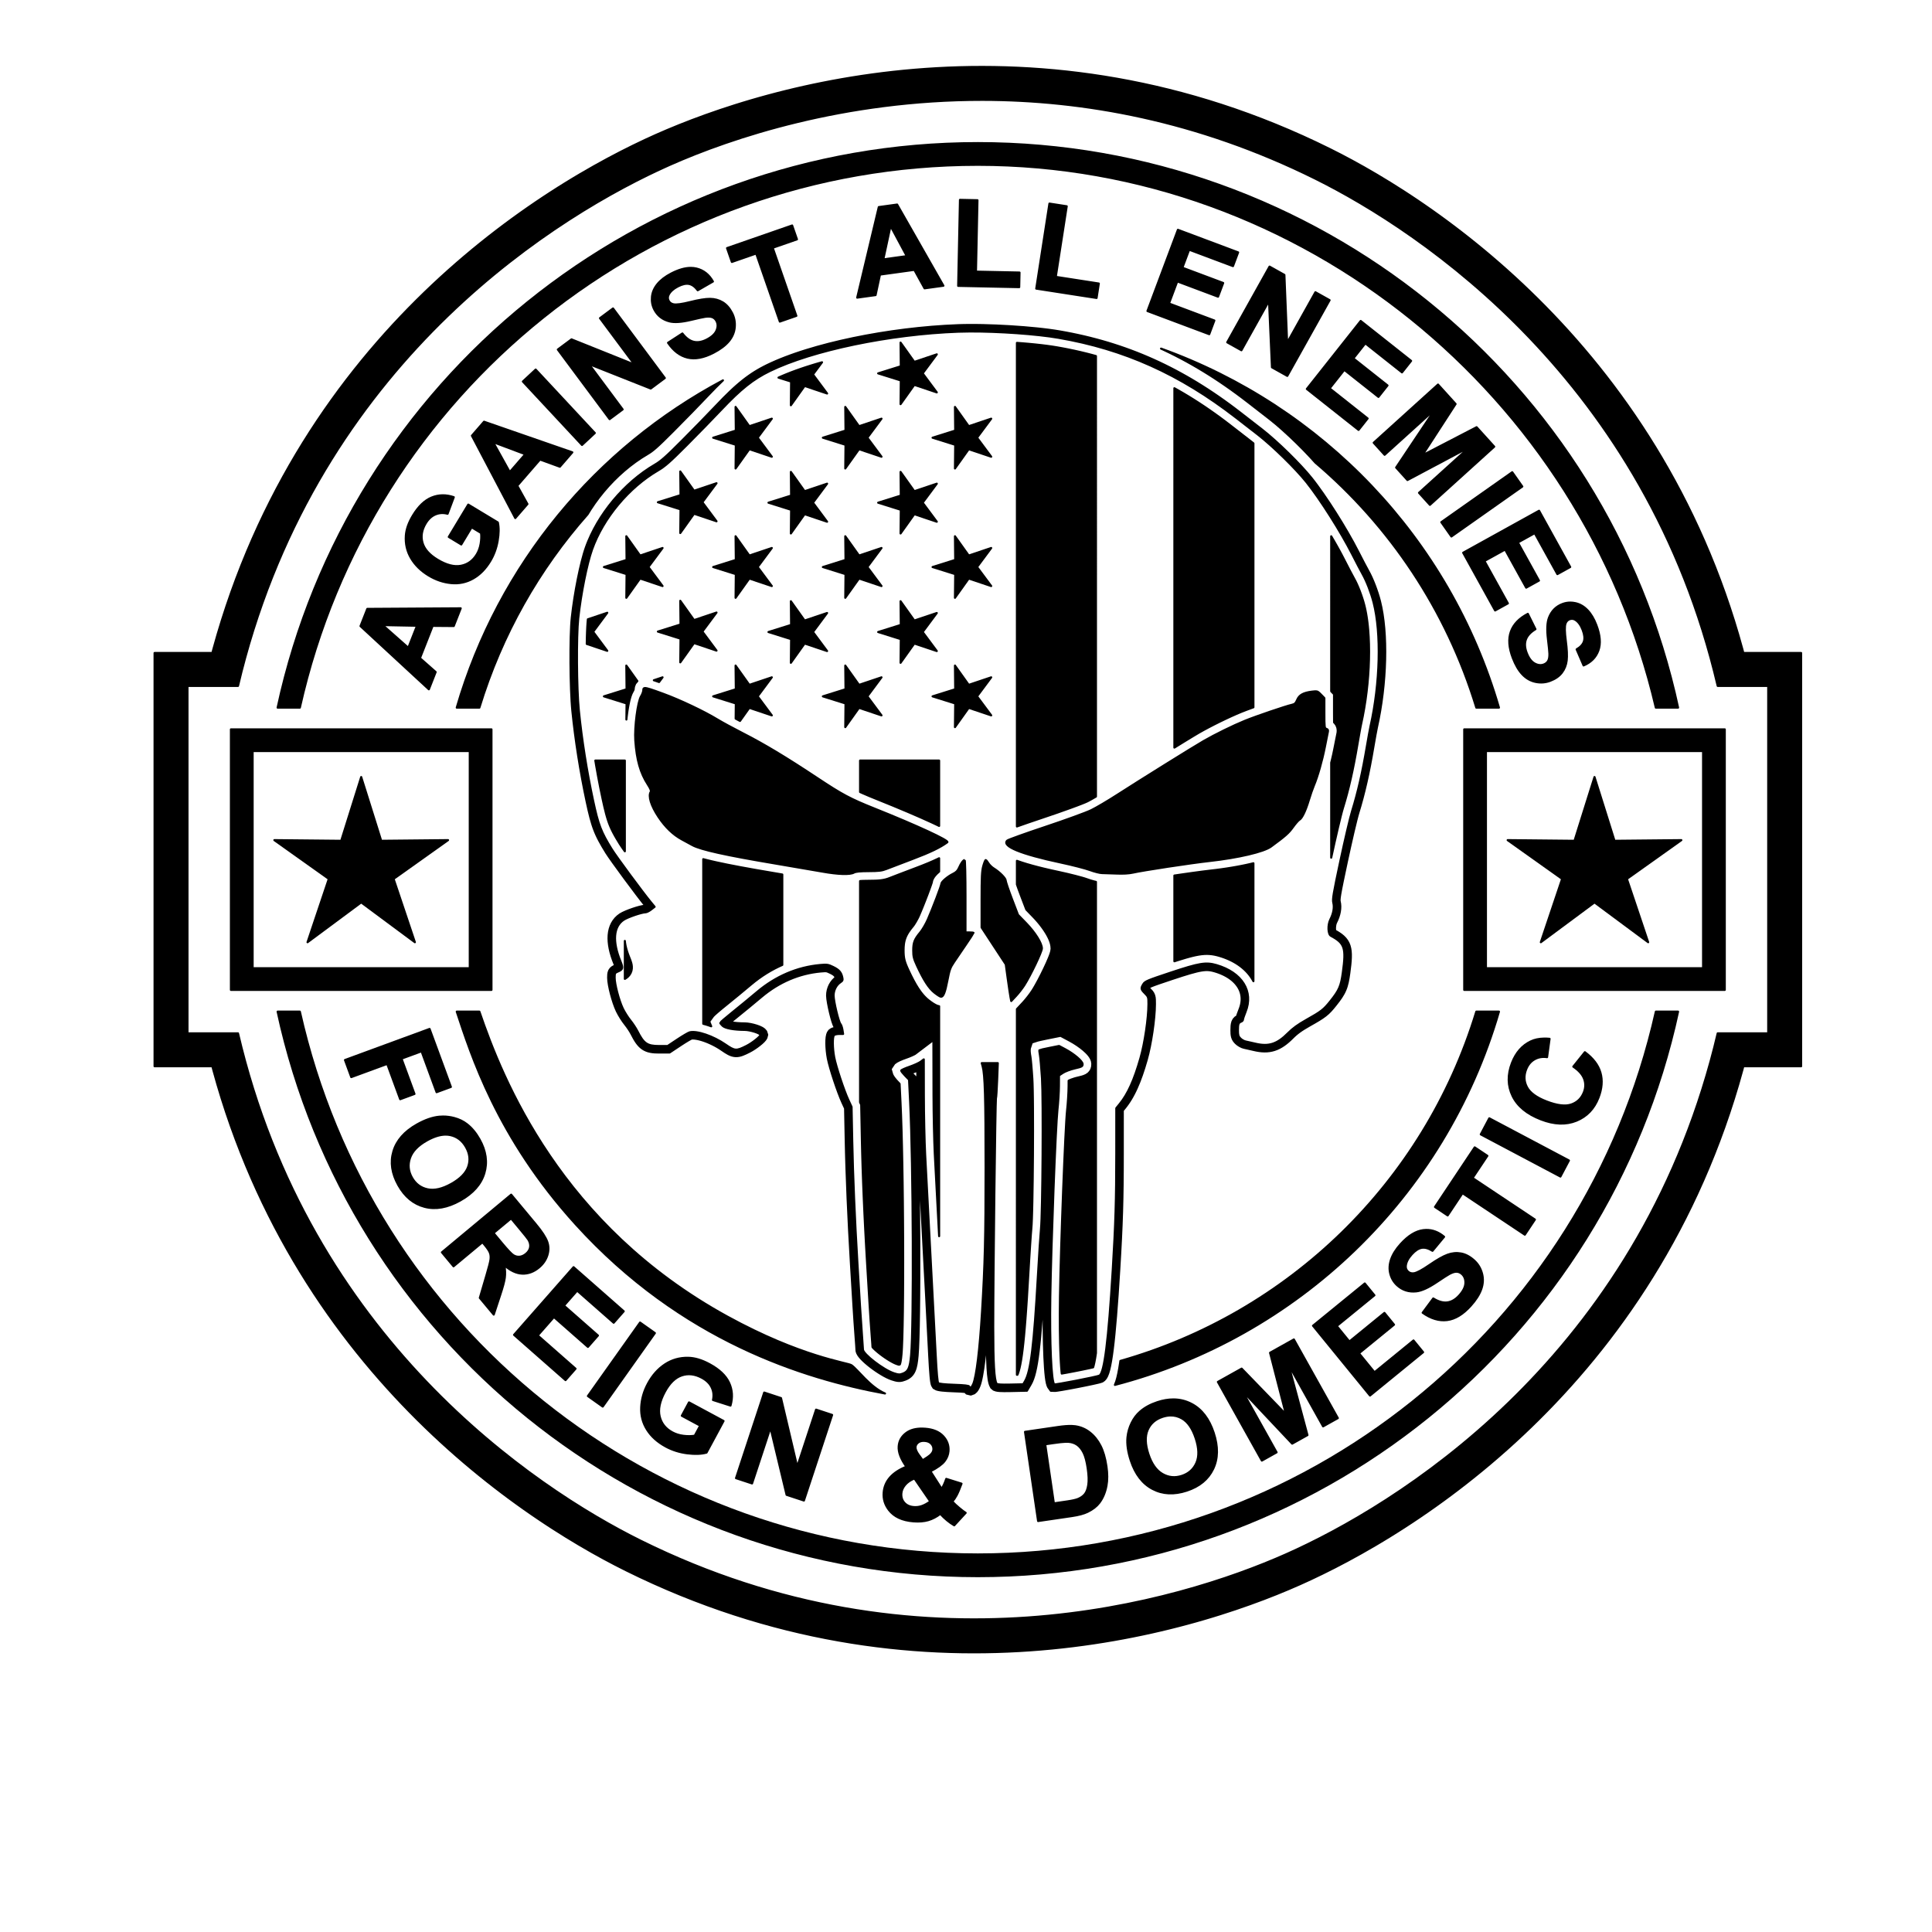
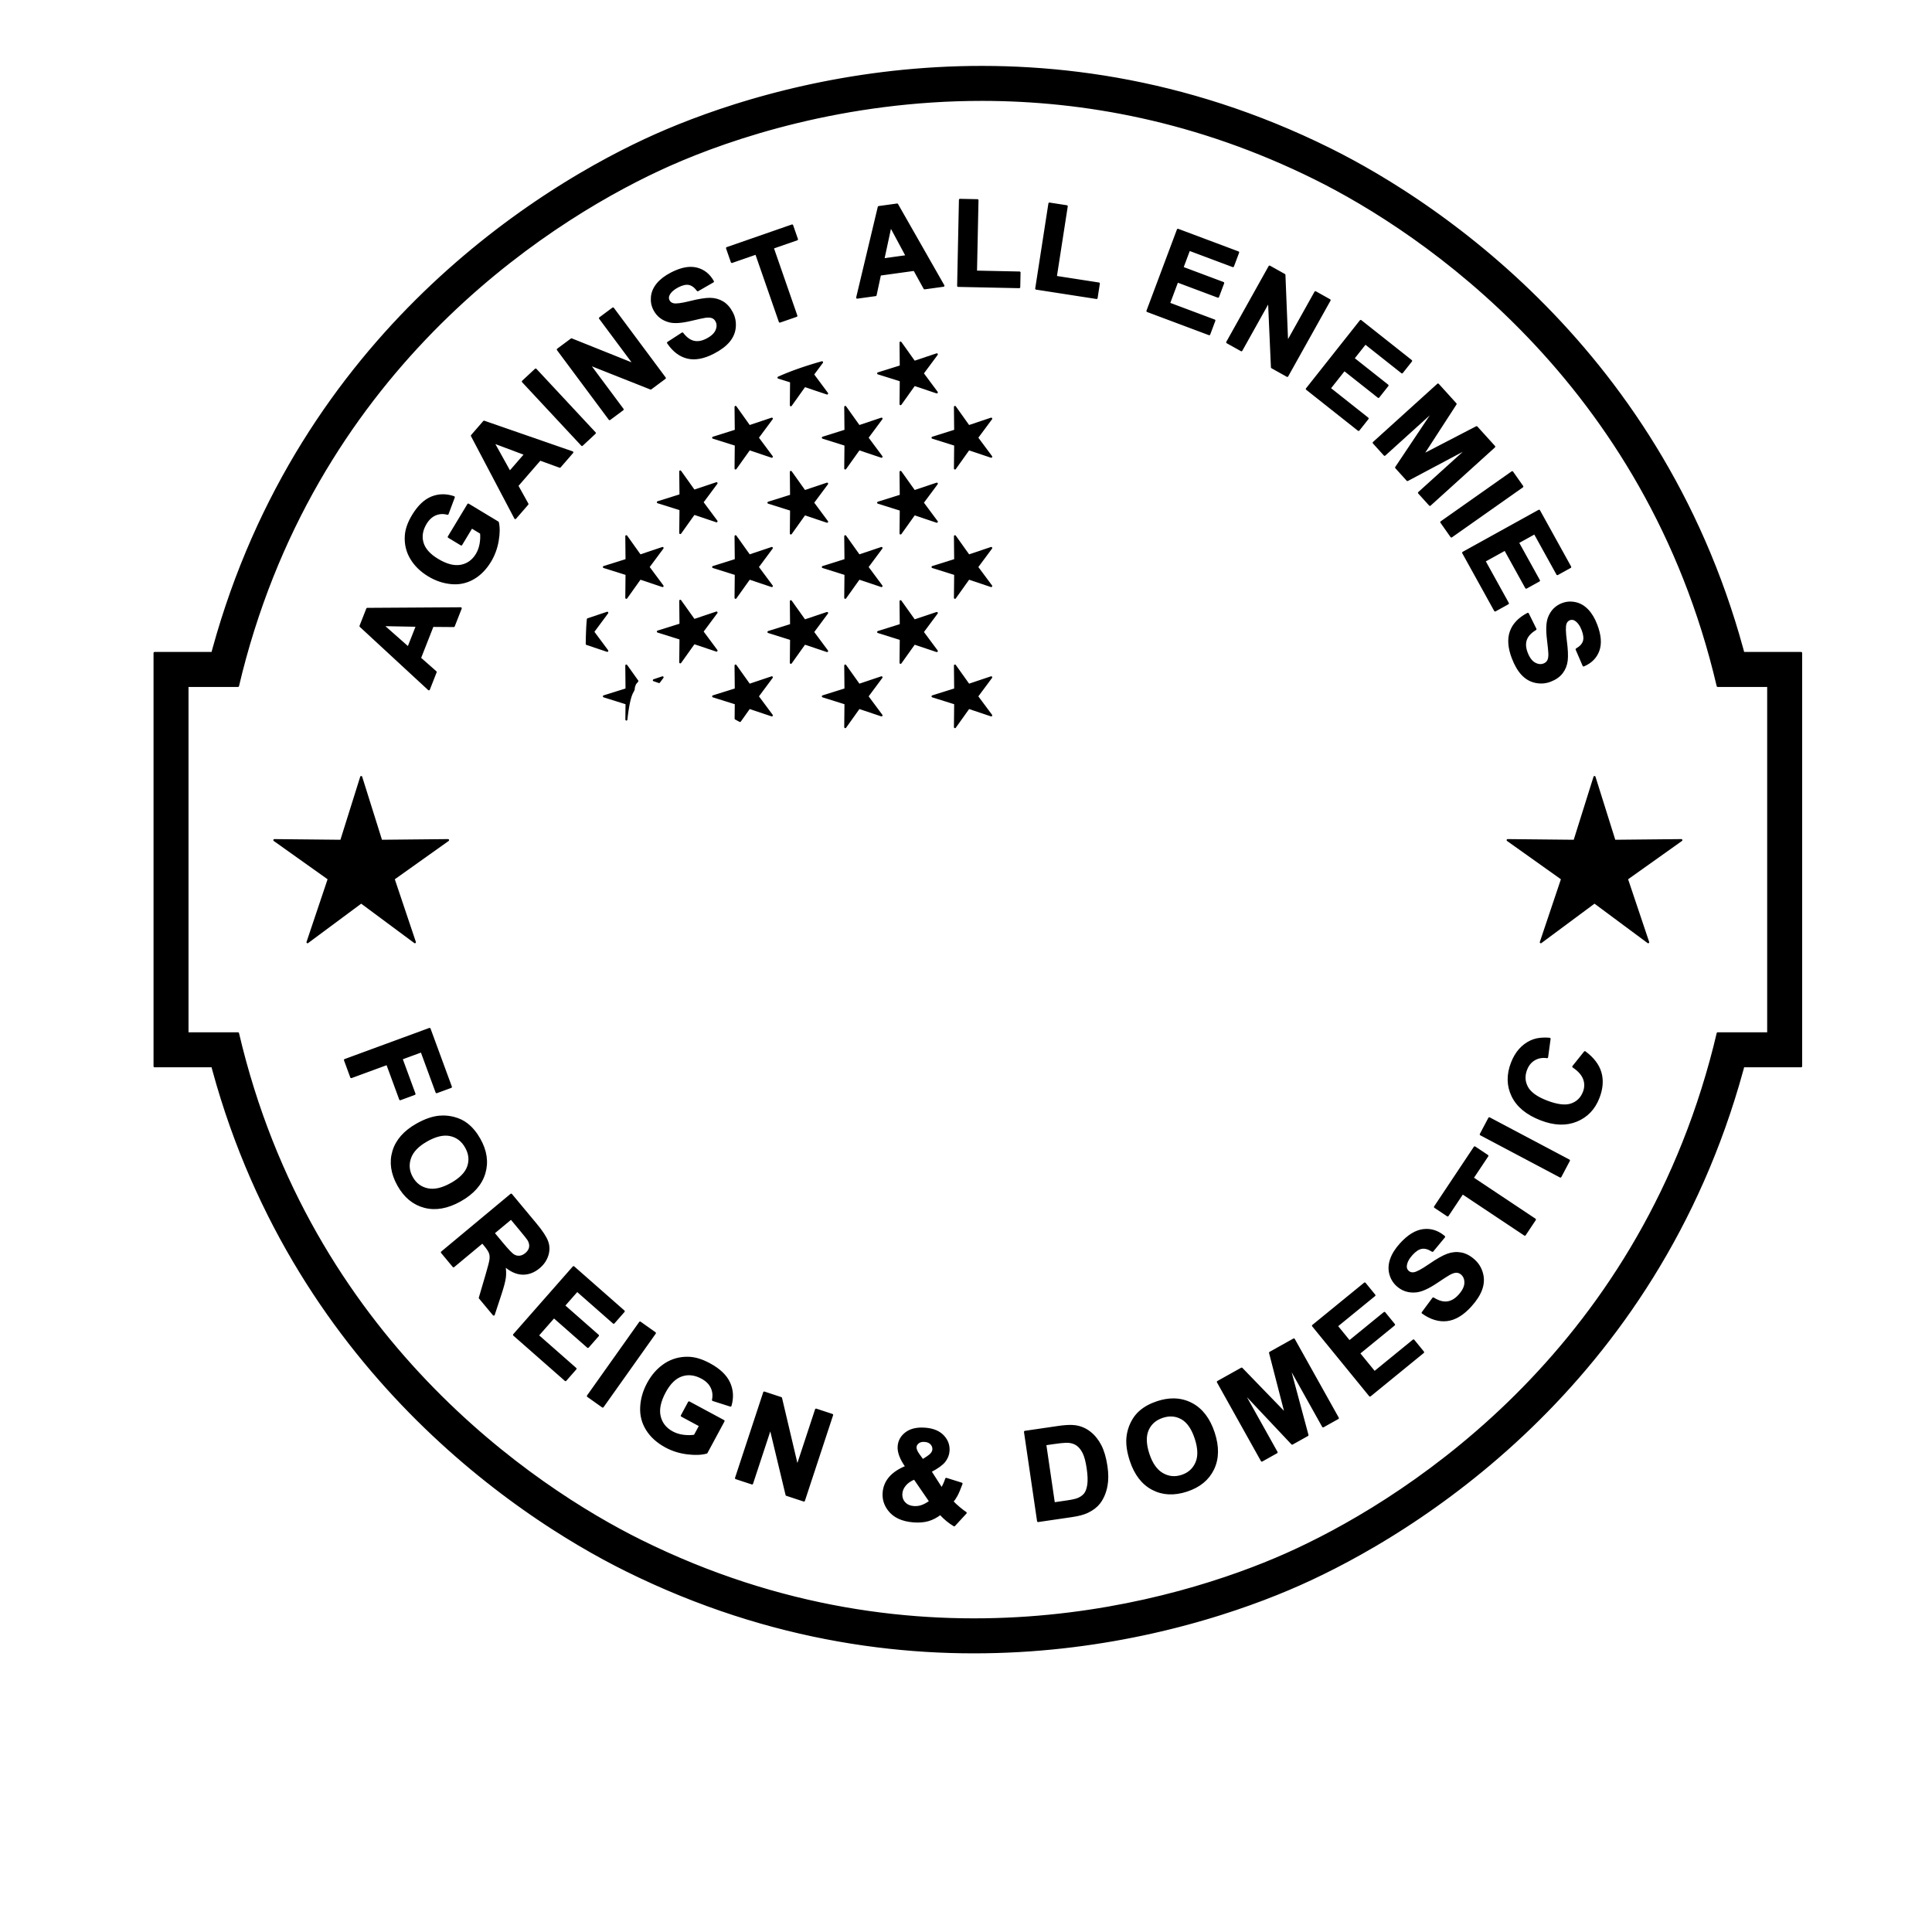
<svg xmlns="http://www.w3.org/2000/svg" version="1.1" id="svg2" viewBox="-7 -7 9 9" height="9in" width="9in">
  <defs id="defs201" />
  <g transform="translate(0,-5)" style="stroke:#000000" id="453a2e79-863a-49fa-aecd-5c76fa1d29d8">
    <path id="path23" transform="matrix(0.01,0,0,0.01,-7,-2)" d="M 457.652 31.176 L 452.244 31.211 L 446.895 31.322 L 441.602 31.51 L 436.367 31.768 L 431.193 32.096 L 426.082 32.488 L 421.035 32.947 L 416.051 33.465 L 411.133 34.041 L 406.283 34.674 L 401.502 35.359 L 396.791 36.094 L 392.15 36.877 L 387.584 37.703 L 383.09 38.572 L 378.672 39.48 L 374.332 40.426 L 370.068 41.402 L 365.885 42.412 L 361.781 43.449 L 357.758 44.512 L 353.82 45.598 L 349.967 46.705 L 346.197 47.83 L 342.48 48.98 L 335.422 51.281 L 328.688 53.623 L 322.326 55.973 L 316.35 58.309 L 310.764 60.611 L 305.578 62.859 L 300.398 65.221 L 294.906 67.846 L 289.125 70.742 L 283.076 73.918 L 276.779 77.379 L 270.293 81.113 L 266.924 83.119 L 263.539 85.184 L 260.111 87.324 L 256.641 89.541 L 253.131 91.836 L 249.586 94.209 L 246.01 96.662 L 242.4 99.195 L 238.766 101.811 L 235.107 104.508 L 231.426 107.289 L 227.729 110.152 L 224.014 113.102 L 220.287 116.137 L 216.551 119.258 L 212.809 122.465 L 209.062 125.76 L 205.316 129.145 L 201.572 132.619 L 197.834 136.184 L 194.104 139.84 L 190.385 143.588 L 186.682 147.428 L 182.994 151.361 L 179.328 155.391 L 175.686 159.516 L 172.07 163.734 L 168.484 168.053 L 164.932 172.467 L 161.414 176.979 L 157.936 181.59 L 154.5 186.303 L 151.109 191.113 L 147.766 196.027 L 144.475 201.043 L 141.238 206.16 L 138.059 211.381 L 134.939 216.705 L 131.885 222.135 L 128.896 227.668 L 125.979 233.309 L 123.133 239.053 L 120.363 244.906 L 117.674 250.867 L 115.066 256.936 L 112.545 263.111 L 110.111 269.396 L 107.77 275.793 L 105.523 282.297 L 103.373 288.912 L 101.324 295.639 L 99.377 302.48 L 98.926 304.188 L 72 304.188 L 72 496.703 L 98.922 496.703 L 99.398 498.51 L 101.285 505.174 L 103.273 511.732 L 105.359 518.188 L 107.541 524.535 L 109.814 530.777 L 112.176 536.916 L 114.623 542.951 L 117.152 548.883 L 119.762 554.711 L 122.447 560.436 L 125.207 566.059 L 128.035 571.58 L 130.932 576.998 L 133.893 582.318 L 136.912 587.537 L 139.992 592.654 L 143.125 597.674 L 146.311 602.596 L 149.543 607.418 L 152.822 612.143 L 156.145 616.771 L 159.504 621.305 L 162.9 625.74 L 166.33 630.082 L 169.791 634.328 L 173.277 638.482 L 176.789 642.543 L 180.32 646.51 L 183.869 650.387 L 187.434 654.172 L 191.01 657.867 L 194.594 661.473 L 198.186 664.988 L 201.779 668.416 L 205.373 671.758 L 208.963 675.012 L 212.547 678.178 L 216.121 681.262 L 219.684 684.258 L 223.232 687.172 L 226.762 690.002 L 230.271 692.75 L 233.756 695.416 L 237.215 698 L 240.645 700.504 L 244.041 702.93 L 247.4 705.275 L 250.725 707.541 L 254.006 709.732 L 257.273 711.865 L 263.57 715.842 L 269.691 719.541 L 275.576 722.949 L 281.207 726.068 L 286.561 728.906 L 291.613 731.469 L 297.965 734.545 L 304.303 737.473 L 310.625 740.252 L 316.93 742.889 L 323.215 745.383 L 329.479 747.738 L 335.721 749.957 L 341.939 752.041 L 348.131 753.994 L 354.295 755.818 L 360.432 757.518 L 366.535 759.092 L 372.609 760.545 L 378.648 761.881 L 384.652 763.1 L 390.619 764.207 L 396.547 765.205 L 402.436 766.094 L 408.283 766.879 L 414.086 767.561 L 419.846 768.145 L 425.559 768.633 L 431.223 769.025 L 436.84 769.328 L 442.406 769.541 L 447.92 769.67 L 453.379 769.715 L 458.785 769.68 L 464.135 769.568 L 469.426 769.381 L 474.658 769.123 L 479.83 768.797 L 484.939 768.402 L 489.986 767.945 L 494.969 767.428 L 499.885 766.852 L 504.732 766.219 L 509.514 765.535 L 514.223 764.801 L 518.861 764.02 L 523.428 763.193 L 527.92 762.324 L 532.336 761.418 L 536.676 760.475 L 540.938 759.496 L 545.121 758.488 L 549.223 757.451 L 553.244 756.389 L 557.182 755.303 L 561.033 754.197 L 564.801 753.074 L 568.518 751.924 L 575.574 749.625 L 582.307 747.285 L 588.666 744.938 L 594.643 742.602 L 600.227 740.301 L 605.41 738.053 L 610.592 735.693 L 616.084 733.068 L 621.867 730.172 L 627.918 726.996 L 634.215 723.535 L 640.703 719.803 L 644.072 717.795 L 647.457 715.732 L 650.887 713.592 L 654.357 711.375 L 657.867 709.08 L 661.412 706.707 L 664.992 704.254 L 668.6 701.721 L 672.236 699.105 L 675.895 696.408 L 679.576 693.627 L 683.275 690.764 L 686.99 687.814 L 690.719 684.779 L 694.455 681.66 L 698.197 678.451 L 701.945 675.156 L 705.691 671.771 L 709.436 668.297 L 713.176 664.732 L 716.906 661.076 L 720.625 657.328 L 724.33 653.488 L 728.018 649.553 L 731.686 645.523 L 735.328 641.4 L 738.945 637.18 L 742.531 632.863 L 746.086 628.449 L 749.604 623.936 L 753.082 619.324 L 756.52 614.611 L 759.91 609.799 L 763.254 604.887 L 766.547 599.871 L 769.785 594.754 L 772.965 589.531 L 776.084 584.207 L 779.141 578.777 L 782.129 573.244 L 785.049 567.604 L 787.895 561.857 L 790.664 556.004 L 793.354 550.043 L 795.963 543.975 L 798.484 537.797 L 800.92 531.512 L 803.262 525.115 L 805.51 518.609 L 807.66 511.994 L 809.709 505.266 L 811.656 498.424 L 812.111 496.703 L 839.039 496.703 L 839.039 304.188 L 812.119 304.188 L 811.645 302.385 L 809.756 295.721 L 807.768 289.162 L 805.682 282.709 L 803.502 276.361 L 801.23 270.119 L 798.869 263.98 L 796.422 257.945 L 793.893 252.016 L 791.283 246.188 L 788.6 240.463 L 785.84 234.84 L 783.012 229.32 L 780.117 223.9 L 777.156 218.582 L 774.137 213.365 L 771.059 208.246 L 767.926 203.227 L 764.74 198.307 L 761.508 193.484 L 758.229 188.76 L 754.908 184.131 L 751.549 179.6 L 748.152 175.164 L 744.723 170.822 L 741.264 166.576 L 737.777 162.422 L 734.268 158.361 L 730.736 154.395 L 727.188 150.518 L 723.623 146.732 L 720.049 143.039 L 716.463 139.434 L 712.873 135.918 L 709.281 132.49 L 705.688 129.148 L 702.098 125.896 L 698.514 122.729 L 694.939 119.646 L 691.377 116.648 L 687.83 113.736 L 684.301 110.906 L 680.793 108.158 L 677.307 105.492 L 673.85 102.908 L 670.422 100.404 L 667.025 97.979 L 663.664 95.633 L 660.344 93.365 L 657.062 91.176 L 653.793 89.043 L 647.498 85.066 L 641.379 81.367 L 635.494 77.959 L 629.863 74.84 L 624.512 72.002 L 619.459 69.439 L 613.105 66.361 L 606.768 63.432 L 600.443 60.65 L 594.137 58.014 L 587.852 55.518 L 581.586 53.162 L 575.342 50.941 L 569.123 48.857 L 562.93 46.902 L 556.764 45.078 L 550.625 43.379 L 544.52 41.805 L 538.445 40.35 L 532.404 39.014 L 526.398 37.793 L 520.43 36.686 L 514.5 35.688 L 508.609 34.799 L 502.762 34.014 L 496.957 33.33 L 491.195 32.746 L 485.48 32.26 L 479.814 31.867 L 474.195 31.564 L 468.629 31.35 L 463.113 31.221 L 457.652 31.176 z M 457.637 46.518 C 504.515 46.559 557.675 55.929 612.645 83.184 C 662.2 107.754 766.934 177.545 800.166 319.529 L 823.699 319.529 L 823.699 481.363 L 800.166 481.363 C 799.147 485.717 798.047 490.053 796.863 494.365 C 758.078 635.599 649.947 701.472 599.18 724.035 C 548.783 746.433 428.698 782.295 298.428 717.723 C 248.864 693.155 144.117 623.361 110.875 481.363 L 87.34 481.363 L 87.34 319.529 L 110.873 319.529 C 111.891 315.179 112.989 310.847 114.172 306.539 C 152.943 165.318 261.052 99.445 311.811 76.877 C 340.952 63.92 393.396 46.461 457.637 46.518 z " style="fill:#000000;stroke:#000000;stroke-width:0.96;stroke-linecap:round;stroke-linejoin:round;stroke-opacity:1" />
  </g>
  <g id="layer1">
-     <path transform="matrix(0.01,0,0,0.01,-7,-7)" id="path11" d="M 455.52 66.658 C 298.184 66.664 162.542 176.462 129.324 329.643 L 139.682 329.643 C 172.73 182.101 303.8 76.778 455.52 76.773 C 606.26 76.778 737.219 183.657 771.342 329.643 L 781.717 329.643 C 748.484 176.417 612.814 66.664 455.52 66.658 z M 540.854 162.393 L 542.281 163.051 L 544.928 164.318 L 547.561 165.631 L 550.184 166.992 L 552.793 168.398 L 555.393 169.854 L 557.982 171.354 L 560.564 172.904 L 563.139 174.502 L 565.705 176.146 L 568.266 177.842 L 570.82 179.586 L 573.371 181.379 L 575.918 183.221 L 578.463 185.113 L 580.994 187.047 L 591.475 195.178 L 594.373 197.535 L 597.527 200.281 L 600.793 203.273 L 604.072 206.418 L 607.266 209.613 L 610.271 212.764 L 612.748 215.498 C 647.349 244.892 673.837 284.079 687.721 329.643 L 698.275 329.643 C 675.18 250.405 615.587 189.197 540.854 162.393 z M 336.783 177.184 C 277.942 208.5 232.295 262.627 212.764 329.643 L 223.32 329.643 C 233.697 295.585 251.118 265.086 273.709 239.584 L 273.709 239.582 L 275.17 237.219 L 277.062 234.412 L 279.078 231.678 L 281.205 229.021 L 283.439 226.451 L 285.775 223.975 L 288.207 221.6 L 290.727 219.332 L 293.328 217.184 L 296.008 215.162 L 298.76 213.275 L 302.516 210.959 L 303.432 210.33 L 304.436 209.555 L 305.633 208.541 L 307.102 207.207 L 308.895 205.5 L 313.764 200.684 L 322.422 191.891 L 330.023 183.998 L 333.416 180.484 L 336.604 177.355 L 336.783 177.184 z M 107.57 339.758 L 107.57 461.133 L 228.947 461.133 L 228.947 339.758 L 107.57 339.758 z M 682.092 339.758 L 682.092 461.133 L 803.469 461.133 L 803.469 339.758 L 682.092 339.758 z M 117.686 349.873 L 218.834 349.873 L 218.834 451.02 L 117.686 451.02 L 117.686 349.873 z M 692.207 349.873 L 793.355 349.873 L 793.355 451.02 L 692.207 451.02 L 692.207 349.873 z M 698.275 471.248 L 687.721 471.25 C 663.291 551.412 599.88 611.797 521.912 633.963 L 521.809 634.719 L 521.395 637.363 L 520.961 639.697 L 520.492 641.758 L 519.959 643.609 L 519.361 645.143 C 604.043 623.059 673.007 557.944 698.275 471.248 z M 129.324 471.25 C 162.578 624.538 298.281 734.229 455.52 734.234 C 612.767 734.229 748.464 624.528 781.715 471.25 L 771.357 471.25 C 738.273 618.897 607.144 724.114 455.52 724.119 C 303.837 724.114 172.746 618.833 139.684 471.25 L 129.324 471.25 z M 212.766 471.25 C 219.353 490.994 231.326 529.688 268.201 570.324 C 317.543 624.698 374.898 642.267 412.279 649.141 C 405.263 646.177 399.589 637.992 396.637 635.967 C 394.928 634.795 373.28 632.226 338.775 613.289 C 261.217 570.723 234.159 503.009 223.32 471.25 L 212.766 471.25 z " style="stroke:#000000;fill:#000000;stroke-width:0.96;stroke-linecap:round;stroke-linejoin:round;stroke-opacity:1" />
-   </g>
+     </g>
  <g id="layer2">
    <path transform="matrix(0.01,0,0,0.01,-7,-7)" id="path33" d="M 168.26 361.967 L 158.936 391.674 L 127.801 391.363 L 153.172 409.41 L 143.254 438.924 L 168.26 420.371 L 193.266 438.924 L 183.348 409.41 L 208.719 391.361 L 177.584 391.674 L 168.26 361.967 z M 742.781 361.967 L 733.455 391.674 L 702.322 391.361 L 727.693 409.41 L 717.775 438.924 L 742.781 420.371 L 767.785 438.924 L 757.869 409.41 L 783.24 391.363 L 752.105 391.674 L 742.781 361.967 z " style="stroke:#000000;fill:#000000;stroke-width:0.96;stroke-linecap:round;stroke-linejoin:round;stroke-opacity:1" />
  </g>
  <g id="layer3">
    <path transform="matrix(0.01,0,0,0.01,-7,-7)" id="path111" d="M 200.113 479.316 L 160.701 493.801 L 163.627 501.758 L 180.375 495.604 L 186.422 512.057 L 193.088 509.605 L 187.043 493.152 L 196.371 489.725 L 203.375 508.785 L 210.043 506.336 L 200.113 479.316 z M 719.346 483.811 C 716.946 483.842 714.86 484.283 713.088 485.133 C 709.099 487.029 706.179 490.373 704.326 495.164 C 702.205 500.649 702.295 505.771 704.6 510.531 C 706.904 515.292 711.316 518.934 717.834 521.455 C 723.996 523.839 729.5 524.042 734.348 522.068 C 739.195 520.095 742.625 516.509 744.637 511.309 C 746.262 507.106 746.566 503.235 745.549 499.699 C 744.531 496.163 742.113 492.981 738.293 490.152 L 732.898 496.879 C 735.511 498.647 737.191 500.546 737.941 502.576 C 738.692 504.607 738.66 506.672 737.848 508.773 C 736.746 511.623 734.8 513.532 732.01 514.5 C 729.22 515.468 725.347 514.995 720.396 513.08 C 715.731 511.275 712.707 509.067 711.322 506.453 C 709.938 503.84 709.807 501.081 710.93 498.178 C 711.743 496.076 713.02 494.519 714.764 493.504 C 716.507 492.489 718.484 492.142 720.693 492.465 L 721.85 483.916 C 720.98 483.836 720.146 483.8 719.346 483.811 z M 206.354 520.125 C 205.773 520.127 205.192 520.155 204.609 520.209 C 201.452 520.514 198.009 521.715 194.279 523.809 C 188.452 527.08 184.779 531.254 183.262 536.332 C 181.744 541.41 182.514 546.673 185.57 552.117 C 188.589 557.495 192.67 560.854 197.812 562.193 C 202.955 563.533 208.482 562.543 214.393 559.225 C 220.353 555.878 224.096 551.646 225.625 546.529 C 227.154 541.412 226.406 536.156 223.377 530.762 C 221.704 527.781 219.742 525.421 217.496 523.682 C 215.817 522.369 213.833 521.408 211.543 520.801 C 209.825 520.344 208.095 520.119 206.354 520.125 z M 693.764 520.945 L 689.797 528.438 L 726.906 548.084 L 730.873 540.59 L 693.764 520.945 z M 207.375 528.543 C 208.226 528.525 209.044 528.603 209.828 528.775 C 212.965 529.467 215.389 531.336 217.1 534.383 C 218.81 537.43 219.149 540.452 218.117 543.451 C 217.085 546.45 214.473 549.129 210.277 551.484 C 206.032 553.868 202.317 554.71 199.133 554.012 C 195.949 553.314 193.529 551.492 191.875 548.545 C 190.22 545.598 189.926 542.565 190.99 539.449 C 192.055 536.333 194.659 533.613 198.805 531.285 C 201.964 529.512 204.821 528.597 207.375 528.543 z M 686.969 534.486 L 668.471 562.256 L 674.381 566.195 L 681.289 555.826 L 710.322 575.166 L 715.023 568.109 L 685.99 548.77 L 692.881 538.424 L 686.969 534.486 z M 238.125 556.52 L 205.854 583.381 L 211.275 589.896 L 224.748 578.684 L 225.848 580.004 C 227.094 581.501 227.883 582.695 228.215 583.586 C 228.547 584.477 228.644 585.504 228.504 586.664 C 228.364 587.824 227.734 590.285 226.617 594.047 L 223.516 604.602 L 230.002 612.395 L 233.02 603.215 C 234.235 599.57 234.95 596.88 235.17 595.145 C 235.389 593.409 235.326 591.493 234.975 589.4 C 237.743 591.891 240.507 593.192 243.27 593.303 C 246.032 593.413 248.625 592.461 251.047 590.445 C 252.955 588.857 254.258 586.978 254.959 584.805 C 255.66 582.632 255.649 580.522 254.928 578.477 C 254.207 576.431 252.412 573.683 249.541 570.234 L 238.125 556.52 z M 238.09 567.58 L 242.322 572.666 C 244.521 575.308 245.803 576.922 246.17 577.512 C 246.874 578.715 247.133 579.884 246.947 581.02 C 246.762 582.155 246.127 583.176 245.041 584.08 C 244.072 584.887 243.081 585.337 242.068 585.434 C 241.056 585.531 240.096 585.3 239.184 584.742 C 238.272 584.184 236.514 582.343 233.912 579.217 L 229.9 574.396 L 238.09 567.58 z M 664.344 572.955 C 663.915 572.963 663.481 572.992 663.043 573.045 C 659.543 573.47 656.024 575.637 652.488 579.545 C 650.323 581.938 648.836 584.307 648.027 586.652 C 647.218 588.998 647.097 591.244 647.664 593.393 C 648.231 595.541 649.309 597.331 650.895 598.766 C 653.358 600.995 656.311 601.929 659.754 601.568 C 662.201 601.311 665.367 599.876 669.252 597.262 C 672.273 595.232 674.243 593.965 675.164 593.459 C 676.52 592.729 677.653 592.38 678.561 592.416 C 679.468 592.452 680.289 592.803 681.025 593.469 C 682.172 594.507 682.711 595.927 682.639 597.729 C 682.566 599.53 681.613 601.444 679.781 603.469 C 678.052 605.38 676.196 606.462 674.215 606.717 C 672.233 606.971 670.05 606.353 667.664 604.863 L 662.725 611.518 C 666.579 614.258 670.369 615.399 674.098 614.936 C 677.826 614.472 681.472 612.272 685.033 608.336 C 687.48 605.632 689.145 603.031 690.027 600.533 C 690.91 598.036 691.02 595.586 690.359 593.186 C 689.699 590.785 688.477 588.778 686.693 587.164 C 684.725 585.383 682.697 584.302 680.609 583.92 C 678.522 583.538 676.43 583.729 674.332 584.496 C 672.234 585.263 669.441 586.849 665.951 589.254 C 662.462 591.659 660.026 592.957 658.643 593.148 C 657.555 593.297 656.644 593.037 655.908 592.371 C 655.101 591.641 654.758 590.726 654.879 589.625 C 655.064 587.912 655.982 586.143 657.635 584.316 C 659.236 582.547 660.788 581.536 662.289 581.285 C 663.791 581.034 665.463 581.499 667.307 582.678 L 672.719 576.143 C 670.138 573.964 667.346 572.902 664.344 572.955 z M 267.184 590.293 L 239.459 621.826 L 263.443 642.912 L 268.113 637.6 L 250.496 622.111 L 258.043 613.529 L 273.875 627.447 L 278.545 622.135 L 262.713 608.217 L 268.859 601.225 L 285.875 616.184 L 290.564 610.85 L 267.184 590.293 z M 635.768 597.889 L 611.646 617.574 L 638.195 650.104 L 662.938 629.912 L 658.465 624.432 L 640.291 639.264 L 633.064 630.41 L 649.396 617.082 L 644.924 611.6 L 628.592 624.928 L 622.707 617.717 L 640.26 603.393 L 635.768 597.889 z M 298.16 616.094 L 273.861 650.336 L 280.775 655.242 L 305.074 620.998 L 298.16 616.094 z M 602.74 623.963 L 591.639 630.166 L 599.031 658.844 L 578.41 637.557 L 567.334 643.744 L 587.814 680.4 L 594.691 676.559 L 578.568 647.703 L 601.941 672.506 L 609.068 668.525 L 600.223 635.605 L 616.344 664.459 L 623.221 660.617 L 602.74 623.963 z M 320.57 632.512 C 316.6 632.434 313.001 633.458 309.775 635.582 C 306.55 637.706 303.903 640.693 301.83 644.543 C 299.92 648.09 298.874 651.762 298.695 655.559 C 298.516 659.355 299.428 662.838 301.43 666.008 C 303.431 669.178 306.365 671.805 310.232 673.887 C 313.276 675.525 316.592 676.565 320.18 677.012 C 323.767 677.458 326.749 677.345 329.127 676.674 L 337.057 661.947 L 320.967 653.285 L 317.613 659.514 L 326.162 664.115 L 323.637 668.807 C 322.04 669.074 320.291 669.092 318.389 668.859 C 316.486 668.627 314.753 668.09 313.189 667.248 C 310.029 665.546 308.064 663.074 307.295 659.83 C 306.526 656.586 307.321 652.769 309.684 648.381 C 311.874 644.312 314.489 641.762 317.527 640.73 C 320.566 639.699 323.715 640.062 326.977 641.818 C 329.129 642.977 330.642 644.468 331.514 646.293 C 332.385 648.118 332.593 650.077 332.137 652.174 L 340.297 654.779 C 341.386 650.985 341.158 647.43 339.613 644.115 C 338.069 640.801 335.002 637.909 330.412 635.438 C 326.881 633.537 323.602 632.561 320.57 632.512 z M 355.994 648.705 L 342.859 688.586 L 350.342 691.049 L 358.906 665.043 L 366.42 696.344 L 374.5 699.004 L 387.633 659.123 L 380.15 656.66 L 371.381 683.293 L 363.828 651.285 L 355.994 648.705 z M 546.564 651.904 C 544.213 651.905 541.753 652.327 539.182 653.174 C 535.935 654.243 533.244 655.714 531.105 657.584 C 529.494 658.979 528.17 660.742 527.133 662.873 C 526.096 665.004 525.459 667.233 525.221 669.562 C 524.913 672.719 525.428 676.331 526.766 680.393 C 528.856 686.739 532.248 691.146 536.939 693.611 C 541.631 696.077 546.942 696.334 552.873 694.381 C 558.731 692.452 562.812 689.092 565.115 684.303 C 567.418 679.514 567.509 673.901 565.389 667.463 C 563.251 660.97 559.816 656.482 555.088 653.998 C 552.428 652.601 549.587 651.903 546.564 651.904 z M 545.143 659.367 C 547.082 659.313 548.912 659.782 550.627 660.775 C 553.372 662.364 555.495 665.443 557 670.014 C 558.523 674.638 558.637 678.445 557.34 681.436 C 556.043 684.426 553.788 686.451 550.578 687.508 C 547.368 688.564 544.338 688.271 541.484 686.627 C 538.632 684.984 536.46 681.904 534.973 677.389 C 533.462 672.801 533.347 669.032 534.629 666.088 C 535.911 663.143 538.212 661.124 541.531 660.031 C 542.776 659.621 543.979 659.4 545.143 659.367 z M 499.277 664.271 C 497.565 664.219 495.413 664.382 492.82 664.762 L 477.488 667.01 L 483.58 708.555 L 499.365 706.24 C 502.464 705.786 504.895 705.131 506.66 704.273 C 509.019 703.117 510.821 701.724 512.068 700.094 C 513.721 697.941 514.845 695.277 515.441 692.102 C 515.929 689.502 515.921 686.492 515.42 683.072 C 514.849 679.18 513.917 675.975 512.621 673.453 C 511.325 670.932 509.673 668.882 507.666 667.305 C 505.659 665.727 503.386 664.757 500.844 664.396 C 500.371 664.331 499.848 664.289 499.277 664.271 z M 429.699 665.492 C 426.591 665.44 424.089 666.112 422.193 667.512 C 420.027 669.112 418.843 671.177 418.643 673.709 C 418.534 675.079 418.781 676.561 419.383 678.15 C 419.985 679.74 420.931 681.439 422.225 683.246 C 418.921 684.574 416.384 686.245 414.615 688.26 C 412.846 690.274 411.856 692.623 411.643 695.307 C 411.409 698.257 412.221 700.944 414.078 703.371 C 416.472 706.511 420.277 708.287 425.492 708.701 C 428.119 708.909 430.414 708.728 432.375 708.156 C 434.336 707.584 436.222 706.603 438.037 705.215 C 440.065 707.425 442.222 709.205 444.51 710.555 L 449.855 704.744 C 449.215 704.368 448.226 703.623 446.887 702.512 C 445.548 701.4 444.463 700.389 443.635 699.48 C 444.307 698.729 444.957 697.78 445.584 696.633 C 446.211 695.485 446.989 693.655 447.916 691.143 L 440.795 688.912 C 440.145 690.833 439.428 692.377 438.646 693.541 L 433.432 685.398 C 436.649 683.719 438.822 682.158 439.951 680.715 C 441.081 679.272 441.713 677.704 441.848 676.01 C 442.059 673.345 441.218 671.008 439.328 669 C 437.438 666.992 434.685 665.846 431.068 665.559 C 430.6 665.521 430.143 665.5 429.699 665.492 z M 429.91 671.215 C 430.198 671.198 430.501 671.201 430.82 671.227 C 432.134 671.331 433.146 671.776 433.859 672.561 C 434.574 673.345 434.89 674.251 434.809 675.279 C 434.712 676.498 433.816 677.661 432.119 678.771 L 429.816 680.256 L 428.027 677.816 C 426.921 676.311 426.408 675.062 426.486 674.072 C 426.553 673.235 426.972 672.526 427.746 671.945 C 428.326 671.51 429.048 671.267 429.91 671.215 z M 496.506 671.629 C 496.946 671.615 497.319 671.619 497.621 671.643 C 499.239 671.753 500.628 672.215 501.789 673.029 C 502.95 673.843 503.941 675.069 504.76 676.705 C 505.579 678.341 506.224 680.765 506.695 683.977 C 507.167 687.188 507.255 689.765 506.961 691.709 C 506.667 693.653 506.13 695.097 505.352 696.041 C 504.573 696.985 503.529 697.728 502.219 698.268 C 501.218 698.684 499.548 699.065 497.205 699.408 L 490.941 700.324 L 486.908 672.809 L 490.676 672.256 C 493.24 671.88 495.184 671.671 496.506 671.629 z M 425.986 688.715 L 433.354 699.441 C 431.892 700.475 430.562 701.192 429.361 701.596 C 428.161 701.999 426.932 702.151 425.676 702.051 C 423.772 701.9 422.298 701.231 421.252 700.047 C 420.206 698.863 419.751 697.406 419.889 695.674 C 419.997 694.303 420.56 692.997 421.578 691.756 C 422.596 690.515 424.066 689.501 425.986 688.715 z " style="stroke:#000000;fill:#000000;stroke-width:0.96;stroke-linecap:round;stroke-linejoin:round;stroke-opacity:1" />
    <path transform="matrix(0.01,0,0,0.01,-7,-7)" id="path155" d="M 447.184 93.098 L 446.348 133.172 L 474.791 133.766 L 474.934 126.957 L 454.648 126.535 L 455.342 93.268 L 447.184 93.098 z M 488.861 94.838 L 482.719 134.447 L 510.832 138.807 L 511.875 132.078 L 491.826 128.969 L 496.924 96.088 L 488.861 94.838 z M 417.918 95.283 L 409.371 96.463 L 399.309 138.65 L 407.883 137.467 L 409.932 127.916 L 425.934 125.705 L 430.686 134.316 L 439.479 133.102 L 417.918 95.283 z M 369.016 105.035 L 338.68 115.574 L 340.922 122.031 L 352.25 118.098 L 363.27 149.814 L 370.977 147.137 L 359.959 115.42 L 371.26 111.494 L 369.016 105.035 z M 414.84 105.225 L 422.408 119.318 L 411.484 120.828 L 414.84 105.225 z M 548.711 107.051 L 534.527 144.893 L 563.311 155.682 L 565.699 149.305 L 544.559 141.381 L 548.418 131.082 L 567.418 138.203 L 569.807 131.826 L 550.809 124.705 L 553.953 116.316 L 574.371 123.969 L 576.771 117.568 L 548.711 107.051 z M 591.395 124.189 L 571.682 159.471 L 578.301 163.168 L 591.154 140.16 L 592.523 171.113 L 599.67 175.107 L 619.383 139.828 L 612.766 136.129 L 599.602 159.689 L 598.324 128.062 L 591.395 124.189 z M 321.836 124.791 C 319.136 124.782 316.096 125.652 312.719 127.402 C 309.961 128.832 307.823 130.468 306.305 132.311 C 304.786 134.153 303.921 136.14 303.709 138.268 C 303.497 140.395 303.865 142.372 304.812 144.199 C 306.284 147.038 308.633 148.874 311.859 149.707 C 314.153 150.298 317.491 150.07 321.873 149.02 C 325.281 148.206 327.486 147.726 328.486 147.58 C 329.955 147.378 331.092 147.446 331.898 147.783 C 332.705 148.121 333.328 148.714 333.768 149.562 C 334.452 150.884 334.458 152.345 333.787 153.945 C 333.116 155.546 331.615 156.951 329.281 158.16 C 327.078 159.301 325.04 159.654 323.168 159.217 C 321.296 158.78 319.535 157.488 317.885 155.342 L 311.191 159.68 C 313.745 163.448 316.779 165.751 320.297 166.588 C 323.815 167.424 327.843 166.667 332.379 164.316 C 335.495 162.701 337.872 160.916 339.508 158.961 C 341.144 157.006 342.067 154.834 342.279 152.447 C 342.491 150.06 342.066 147.839 341 145.783 C 339.824 143.515 338.359 141.858 336.605 140.811 C 334.852 139.764 332.9 139.233 330.75 139.219 C 328.6 139.205 325.548 139.695 321.592 140.689 C 317.636 141.684 315.003 142.034 313.691 141.74 C 312.661 141.509 311.926 140.97 311.486 140.121 C 311.004 139.191 311.003 138.249 311.482 137.297 C 312.225 135.815 313.649 134.528 315.754 133.438 C 317.794 132.38 319.532 131.992 320.971 132.271 C 322.409 132.551 323.762 133.532 325.027 135.215 L 332.107 131.141 C 330.285 127.904 327.723 125.888 324.424 125.094 C 323.599 124.895 322.736 124.794 321.836 124.791 z M 285.574 143.688 L 279.492 148.213 L 295.605 169.863 L 266.223 158.088 L 259.854 162.826 L 283.98 195.248 L 290.062 190.723 L 274.328 169.58 L 303.133 180.996 L 309.701 176.109 L 285.574 143.688 z M 633.859 149.51 L 608.773 181.197 L 632.875 200.275 L 637.1 194.936 L 619.398 180.922 L 626.227 172.299 L 642.135 184.893 L 646.359 179.553 L 630.451 166.961 L 636.014 159.936 L 653.109 173.471 L 657.354 168.109 L 633.859 149.51 z M 249.537 172.156 L 243.568 177.721 L 271.121 207.285 L 277.092 201.721 L 249.537 172.156 z M 669.883 179.133 L 639.918 206.248 L 645.004 211.869 L 668.592 190.525 L 650.367 217.797 L 655.639 223.623 L 684.611 208.227 L 661.021 229.572 L 666.109 235.193 L 696.074 208.076 L 687.863 199.002 L 662.557 212.121 L 678.078 188.188 L 669.883 179.133 z M 225.484 196.447 L 219.83 202.965 L 240.037 241.34 L 245.709 234.803 L 240.963 226.268 L 251.551 214.066 L 260.797 217.418 L 266.615 210.713 L 225.484 196.447 z M 229.715 205.959 L 244.691 211.582 L 237.465 219.91 L 229.715 205.959 z M 704.453 219.973 L 671.414 243.246 L 676.113 249.918 L 709.152 226.643 L 704.453 219.973 z M 206.125 230.725 C 204.411 230.75 202.739 231.096 201.109 231.76 C 197.85 233.088 194.926 235.899 192.334 240.195 C 190.34 243.5 189.249 246.608 189.059 249.52 C 188.797 253.333 189.61 256.84 191.5 260.041 C 193.39 263.242 196.137 265.929 199.74 268.104 C 203.061 270.107 206.541 271.282 210.182 271.633 C 213.823 271.984 217.215 271.273 220.357 269.498 C 223.499 267.723 226.162 265.026 228.346 261.406 C 230.064 258.558 231.222 255.422 231.82 251.994 C 232.418 248.566 232.449 245.693 231.916 243.375 L 218.133 235.059 L 209.047 250.117 L 214.877 253.635 L 219.703 245.633 L 224.094 248.281 C 224.275 249.829 224.21 251.512 223.896 253.33 C 223.583 255.148 222.987 256.789 222.104 258.252 C 220.319 261.21 217.848 262.984 214.693 263.57 C 211.538 264.157 207.908 263.21 203.801 260.732 C 199.993 258.435 197.663 255.802 196.814 252.832 C 195.966 249.863 196.463 246.852 198.305 243.799 C 199.52 241.785 201.025 240.4 202.82 239.648 C 204.616 238.897 206.51 238.791 208.504 239.328 L 211.393 231.605 C 209.594 230.993 207.839 230.699 206.125 230.725 z M 716.961 237.918 L 681.598 257.484 L 696.479 284.379 L 702.436 281.082 L 691.506 261.326 L 701.131 256.002 L 710.953 273.756 L 716.912 270.459 L 707.088 252.705 L 714.928 248.369 L 725.484 267.449 L 731.467 264.139 L 716.961 237.918 z M 731.545 280.705 C 730.278 280.699 729.044 280.926 727.842 281.383 C 724.853 282.519 722.759 284.642 721.562 287.752 C 720.713 289.963 720.558 293.306 721.1 297.779 C 721.518 301.258 721.741 303.503 721.771 304.514 C 721.804 305.996 721.607 307.117 721.18 307.879 C 720.752 308.641 720.091 309.193 719.197 309.533 C 717.806 310.062 716.355 309.901 714.842 309.051 C 713.329 308.201 712.106 306.546 711.172 304.09 C 710.29 301.771 710.172 299.706 710.82 297.896 C 711.469 296.087 712.954 294.486 715.275 293.092 L 711.732 285.945 C 707.696 288.051 705.06 290.802 703.826 294.201 C 702.592 297.6 702.883 301.687 704.699 306.463 C 705.947 309.744 707.45 312.309 709.205 314.158 C 710.96 316.007 713.011 317.174 715.357 317.658 C 717.704 318.142 719.961 317.971 722.125 317.148 C 724.513 316.24 726.327 314.976 727.568 313.354 C 728.81 311.731 729.56 309.853 729.82 307.719 C 730.08 305.585 729.941 302.497 729.406 298.453 C 728.872 294.41 728.826 291.753 729.268 290.484 C 729.616 289.487 730.236 288.818 731.129 288.479 C 732.108 288.107 733.044 288.213 733.936 288.799 C 735.323 289.707 736.437 291.268 737.279 293.484 C 738.096 295.632 738.284 297.404 737.842 298.801 C 737.4 300.198 736.27 301.428 734.453 302.492 L 737.689 309.992 C 741.114 308.552 743.409 306.239 744.576 303.053 C 745.743 299.866 745.426 295.901 743.623 291.16 C 742.519 288.257 741.137 285.946 739.48 284.227 C 737.824 282.507 735.951 281.421 733.861 280.967 C 733.078 280.797 732.305 280.709 731.545 280.705 z M 214.625 283.371 L 171.094 283.639 L 167.936 291.668 L 199.783 321.109 L 202.951 313.053 L 195.629 306.59 L 201.541 291.557 L 211.377 291.633 L 214.625 283.371 z M 178.252 291.193 L 194.246 291.5 L 190.211 301.762 L 178.252 291.193 z " style="stroke:#000000;fill:#000000;stroke-width:0.96;stroke-linecap:round;stroke-linejoin:round;stroke-opacity:1" />
  </g>
  <g id="layer4">
    <path transform="matrix(0.01,0,0,0.01,-7,-7)" id="path57" d="M 419.514 159.588 L 419.625 170.625 L 409.078 173.93 L 419.625 177.234 L 419.514 188.27 L 425.922 179.277 L 436.4 182.793 L 429.814 173.93 L 436.4 165.066 L 425.922 168.582 L 419.514 159.588 z M 382.939 168.762 L 382.602 168.854 L 380.066 169.588 L 377.598 170.338 L 375.195 171.105 L 372.867 171.889 L 370.613 172.686 L 368.441 173.496 L 366.355 174.32 L 364.357 175.152 L 362.646 175.91 L 368.525 177.752 L 368.414 188.787 L 374.822 179.795 L 385.301 183.311 L 378.713 174.447 L 382.939 168.762 z M 342.656 189.555 L 342.768 200.592 L 332.221 203.896 L 342.768 207.201 L 342.656 218.236 L 349.062 209.244 L 359.541 212.76 L 352.955 203.896 L 359.543 195.033 L 349.064 198.549 L 342.656 189.555 z M 393.756 189.557 L 393.867 200.592 L 383.32 203.896 L 393.867 207.201 L 393.756 218.236 L 400.164 209.244 L 410.643 212.76 L 404.057 203.896 L 410.643 195.033 L 400.164 198.549 L 393.756 189.557 z M 444.855 189.557 L 444.967 200.592 L 434.42 203.896 L 444.967 207.201 L 444.855 218.238 L 451.264 209.244 L 461.742 212.76 L 455.156 203.896 L 461.742 195.033 L 451.264 198.549 L 444.855 189.557 z M 316.898 219.627 L 317.01 230.662 L 306.463 233.967 L 317.01 237.271 L 316.898 248.309 L 323.307 239.314 L 333.785 242.83 L 327.197 233.967 L 333.785 225.104 L 323.307 228.619 L 316.898 219.627 z M 368.414 219.834 L 368.525 230.869 L 357.979 234.174 L 368.525 237.48 L 368.414 248.516 L 374.82 239.523 L 385.299 243.037 L 378.713 234.174 L 385.301 225.312 L 374.822 228.826 L 368.414 219.834 z M 419.514 219.834 L 419.625 230.869 L 409.078 234.176 L 419.625 237.48 L 419.514 248.516 L 425.922 239.523 L 436.4 243.039 L 429.812 234.176 L 436.4 225.312 L 425.922 228.828 L 419.514 219.834 z M 291.764 249.801 L 291.875 260.836 L 281.328 264.141 L 291.875 267.447 L 291.764 278.482 L 298.172 269.49 L 308.65 273.004 L 302.064 264.141 L 302.062 264.141 L 308.65 255.279 L 298.172 258.793 L 291.764 249.801 z M 342.656 249.801 L 342.768 260.836 L 332.221 264.143 L 342.768 267.447 L 342.656 278.482 L 349.064 269.49 L 359.543 273.006 L 352.955 264.143 L 359.543 255.279 L 349.064 258.795 L 342.656 249.801 z M 393.756 249.801 L 393.867 260.838 L 383.32 264.143 L 393.867 267.447 L 393.756 278.482 L 400.164 269.49 L 410.643 273.006 L 404.055 264.143 L 410.643 255.279 L 400.164 258.795 L 393.756 249.801 z M 444.855 249.803 L 444.967 260.838 L 434.42 264.143 L 444.967 267.447 L 444.855 278.482 L 451.264 269.49 L 461.742 273.006 L 455.154 264.143 L 461.742 255.279 L 451.264 258.795 L 444.855 249.803 z M 316.898 279.871 L 317.01 290.908 L 306.463 294.213 L 317.01 297.518 L 316.898 308.553 L 323.307 299.561 L 333.785 303.076 L 327.197 294.213 L 333.785 285.35 L 323.307 288.865 L 316.898 279.871 z M 368.414 280.08 L 368.523 291.115 L 357.977 294.42 L 368.523 297.725 L 368.412 308.762 L 374.82 299.768 L 385.299 303.283 L 378.713 294.42 L 385.299 285.557 L 374.82 289.072 L 368.414 280.08 z M 419.514 280.08 L 419.623 291.115 L 409.078 294.42 L 419.623 297.727 L 419.514 308.762 L 425.922 299.77 L 436.398 303.283 L 429.812 294.42 L 436.398 285.559 L 425.922 289.072 L 419.514 280.08 z M 282.893 285.453 L 273.848 288.48 L 273.701 290.121 L 273.574 292.107 L 273.469 294.404 L 273.385 296.947 L 273.332 299.973 L 282.893 303.18 L 276.305 294.316 L 282.893 285.453 z M 291.762 310.045 L 291.873 321.082 L 281.326 324.387 L 291.873 327.691 L 291.797 335.182 L 291.799 335.182 L 291.887 334.32 L 292.082 332.699 L 292.303 331.119 L 292.547 329.594 L 292.812 328.141 L 293.1 326.775 L 293.414 325.5 L 293.766 324.309 L 294.193 323.158 L 294.627 322.297 L 294.973 321.666 L 295.135 321.283 L 295.191 321.102 L 295.203 320.789 L 295.359 319.799 L 295.893 318.449 L 296.906 317.266 L 291.762 310.045 z M 342.656 310.047 L 342.766 321.082 L 332.219 324.387 L 342.766 327.693 L 342.695 334.756 L 344.723 335.84 L 349.062 329.736 L 359.541 333.25 L 352.955 324.387 L 359.541 315.525 L 349.062 319.039 L 342.656 310.047 z M 393.756 310.047 L 393.865 321.082 L 383.32 324.389 L 393.865 327.693 L 393.754 338.729 L 400.162 329.736 L 410.641 333.252 L 404.055 324.389 L 410.641 315.525 L 400.164 319.041 L 393.756 310.047 z M 444.855 310.047 L 444.967 321.084 L 434.42 324.389 L 444.967 327.693 L 444.855 338.729 L 451.264 329.736 L 461.742 333.252 L 455.154 324.389 L 461.742 315.525 L 451.264 319.041 L 444.855 310.047 z M 308.65 315.523 L 304.584 316.889 L 305.352 317.133 L 307.02 317.717 L 308.65 315.523 z " style="stroke:#000000;fill:#000000;stroke-width:0.96;stroke-linecap:round;stroke-linejoin:round;stroke-opacity:1" />
  </g>
  <g id="layer5">
-     <path transform="matrix(0.01,0,0,0.01,-7,-7)" id="path37" d="M 451.852 151.383 L 449.037 151.414 L 446.373 151.484 L 440.266 151.779 L 434.092 152.217 L 427.889 152.793 L 421.68 153.498 L 415.498 154.33 L 409.371 155.281 L 403.326 156.344 L 397.395 157.514 L 391.604 158.785 L 385.98 160.152 L 380.555 161.609 L 375.365 163.148 L 372.848 163.951 L 370.408 164.771 L 368.039 165.611 L 365.742 166.469 L 363.521 167.344 L 361.383 168.236 L 359.326 169.146 L 357.355 170.074 L 355.852 170.828 L 354.383 171.611 L 352.941 172.43 L 351.523 173.291 L 350.121 174.197 L 348.729 175.158 L 347.338 176.174 L 345.943 177.254 L 344.539 178.402 L 343.115 179.623 L 341.666 180.922 L 340.174 182.314 L 337.08 185.35 L 333.762 188.789 L 326.242 196.594 L 317.666 205.305 L 312.824 210.096 L 311.006 211.824 L 309.49 213.201 L 308.215 214.281 L 307.104 215.139 L 306.068 215.852 L 302.357 218.139 L 299.756 219.922 L 297.219 221.838 L 294.748 223.877 L 292.355 226.029 L 290.045 228.289 L 287.822 230.646 L 285.695 233.092 L 283.67 235.619 L 281.754 238.221 L 279.953 240.887 L 278.277 243.609 L 276.73 246.383 L 275.324 249.197 L 274.068 252.029 L 273.488 253.48 L 272.951 254.926 L 272.467 256.357 L 271.979 257.949 L 271.021 261.453 L 270.08 265.395 L 269.176 269.65 L 268.33 274.117 L 267.564 278.686 L 266.9 283.248 L 266.361 287.699 L 266.195 289.543 L 266.057 291.703 L 265.859 296.748 L 265.76 302.562 L 265.752 308.799 L 265.836 315.117 L 266.01 321.174 L 266.271 326.621 L 266.436 329.033 L 266.621 331.16 L 267.184 336.369 L 267.832 341.648 L 268.564 346.982 L 269.375 352.348 L 270.26 357.721 L 271.217 363.076 L 272.242 368.395 L 273.332 373.648 L 274.207 377.576 L 275.041 380.941 L 275.893 383.881 L 276.354 385.273 L 276.838 386.598 L 277.355 387.885 L 277.914 389.152 L 278.518 390.412 L 279.178 391.695 L 280.643 394.309 L 282.406 397.227 L 283.699 399.164 L 285.701 402.006 L 290.986 409.268 L 296.602 416.768 L 299.01 419.898 L 300.564 421.852 L 300.51 421.881 L 300.254 421.986 L 299.287 422.098 L 297.85 422.422 L 296.293 422.863 L 294.654 423.395 L 293.012 423.986 L 291.455 424.611 L 290.051 425.254 L 288.861 425.92 L 287.703 426.791 L 286.686 427.777 L 285.805 428.879 L 285.064 430.082 L 284.471 431.369 L 284.021 432.727 L 283.711 434.143 L 283.531 435.609 L 283.477 437.123 L 283.541 438.682 L 283.719 440.283 L 284.006 441.93 L 284.398 443.621 L 284.898 445.355 L 285.502 447.135 L 286.547 449.832 L 285.93 450.105 L 285.223 450.508 L 284.449 451.168 L 283.822 452.086 L 283.486 453.043 L 283.348 453.92 L 283.297 455.477 L 283.402 457.088 L 283.682 458.949 L 284.09 460.969 L 284.607 463.092 L 285.211 465.238 L 285.879 467.328 L 286.596 469.287 L 287.348 471.031 L 288.172 472.604 L 289.156 474.254 L 290.209 475.844 L 291.178 477.141 L 292.035 478.266 L 292.877 479.484 L 293.639 480.689 L 294.234 481.754 L 295.318 483.781 L 295.895 484.744 L 296.477 485.623 L 297.092 486.439 L 297.756 487.195 L 298.48 487.883 L 299.273 488.496 L 300.127 489.014 L 301.029 489.434 L 301.963 489.754 L 302.92 489.984 L 303.896 490.141 L 304.926 490.242 L 306.986 490.305 L 311.91 490.305 L 317.254 486.756 L 319.074 485.582 L 320.686 484.604 L 321.896 483.93 L 322.111 483.824 L 322.301 483.791 L 322.748 483.768 L 323.344 483.791 L 324.061 483.871 L 324.877 484.014 L 325.77 484.217 L 326.727 484.48 L 327.734 484.803 L 328.777 485.18 L 329.844 485.605 L 330.926 486.082 L 332.01 486.602 L 333.086 487.16 L 334.145 487.756 L 335.174 488.385 L 336.207 489.066 L 337.777 490.119 L 339.205 490.963 L 339.988 491.34 L 340.777 491.641 L 341.615 491.859 L 342.488 491.977 L 343.371 491.98 L 344.23 491.877 L 345.055 491.686 L 345.881 491.42 L 347.408 490.779 L 349.18 489.914 L 350.35 489.268 L 351.564 488.504 L 352.752 487.684 L 353.871 486.836 L 354.889 485.994 L 355.787 485.152 L 356.537 484.279 L 357.014 483.473 L 357.395 482.029 L 356.863 480.426 L 356.098 479.557 L 355.467 479.082 L 354.855 478.721 L 353.742 478.211 L 352.473 477.758 L 351.117 477.365 L 349.711 477.047 L 348.295 476.824 L 347.025 476.738 L 345.16 476.695 L 343.553 476.598 L 342.109 476.447 L 340.859 476.254 L 340.381 476.148 L 340.945 475.672 L 348.906 469.188 L 354.652 464.408 L 356.23 463.123 L 357.809 461.93 L 359.414 460.805 L 361.047 459.748 L 362.703 458.762 L 364.385 457.846 L 366.09 456.998 L 367.818 456.221 L 369.566 455.514 L 371.338 454.877 L 373.127 454.311 L 374.938 453.814 L 376.766 453.391 L 378.611 453.037 L 380.473 452.758 L 382.35 452.551 L 384.139 452.426 L 384.627 452.428 L 384.963 452.461 L 385.236 452.52 L 385.545 452.621 L 386.797 453.186 L 387.568 453.59 L 388.146 453.947 L 388.541 454.246 L 388.793 454.494 L 388.965 454.723 L 389.113 454.996 L 389.264 455.387 L 389.277 455.441 L 388.807 455.801 L 387.902 456.715 L 387.129 457.729 L 386.484 458.824 L 385.973 459.988 L 385.598 461.213 L 385.367 462.484 L 385.293 463.805 L 385.424 465.432 L 385.725 467.369 L 386.145 469.514 L 386.646 471.738 L 387.189 473.885 L 387.744 475.809 L 388.287 477.367 L 388.637 478.146 L 389.057 478.811 L 389.057 478.814 L 388.742 478.867 L 387.748 479.178 L 387.068 479.514 L 386.297 480.092 L 385.686 480.982 L 385.348 481.844 L 385.086 483.121 L 384.965 484.541 L 384.939 486.092 L 384.996 487.77 L 385.131 489.531 L 385.346 491.332 L 385.641 493.131 L 386.104 495.158 L 386.773 497.617 L 387.602 500.371 L 388.537 503.283 L 389.533 506.207 L 390.543 508.998 L 391.52 511.512 L 392.404 513.576 L 393.676 516.33 L 393.973 531.375 L 394.117 537.6 L 394.312 544.209 L 394.84 558.32 L 395.541 573.27 L 396.395 588.6 L 397.576 608.281 L 398.059 615.791 L 398.525 622.312 L 398.842 626.615 L 398.98 628.932 L 399.057 629.539 L 399.318 630.326 L 399.867 631.324 L 400.57 632.258 L 401.371 633.15 L 402.277 634.047 L 403.281 634.955 L 404.373 635.875 L 405.533 636.793 L 406.75 637.699 L 408.002 638.582 L 409.275 639.426 L 410.553 640.217 L 411.818 640.945 L 413.064 641.592 L 414.281 642.148 L 415.443 642.586 L 417.031 643.059 L 417.836 643.225 L 418.654 643.309 L 419.492 643.281 L 420.342 643.135 L 421.66 642.709 L 422.338 642.426 L 422.98 642.098 L 423.613 641.697 L 424.219 641.219 L 424.775 640.664 L 425.27 640.045 L 425.691 639.375 L 426.041 638.67 L 426.332 637.936 L 426.584 637.137 L 426.943 635.541 L 427.223 633.682 L 427.447 631.516 L 427.67 628.096 L 427.852 623.445 L 428 617.709 L 428.113 611.031 L 428.193 603.561 L 428.238 595.449 L 428.234 577.938 L 428.104 559.729 L 427.852 542.07 L 427.684 533.832 L 427.486 526.197 L 427.26 519.32 L 427.008 513.359 L 426.436 501.672 L 424.637 499.818 L 426.389 499.168 L 427.311 498.775 L 427.336 510.186 L 427.395 517.551 L 427.529 525.246 L 427.719 532.361 L 427.945 537.99 L 429.189 561.658 L 431.469 604.564 L 432.855 631.342 L 433.168 636.895 L 433.475 640.992 L 433.631 642.535 L 433.797 643.764 L 433.998 644.75 L 434.232 645.449 L 434.893 646.553 L 436.162 647.25 L 437.088 647.506 L 437.955 647.66 L 438.943 647.783 L 441.316 647.975 L 444.342 648.115 L 447.432 648.252 L 449.443 648.416 L 449.58 648.436 L 450.287 649.168 L 452.256 649.637 L 453.875 649.035 L 454.777 648.242 L 455.344 647.49 L 455.777 646.732 L 456.164 645.896 L 456.529 644.9 L 456.861 643.752 L 457.172 642.455 L 457.475 640.982 L 458.045 637.584 L 458.594 633.498 L 459.117 628.773 L 459.611 623.438 L 459.67 622.678 L 459.676 624.082 L 459.744 629.199 L 459.859 633.553 L 460.025 637.188 L 460.248 640.158 L 460.535 642.502 L 460.721 643.525 L 460.939 644.434 L 461.229 645.297 L 461.799 646.461 L 462.881 647.363 L 463.947 647.74 L 464.803 647.895 L 465.699 647.98 L 467.789 648.043 L 470.662 648.014 L 478.402 647.846 L 480.143 644.861 L 480.734 643.709 L 481.291 642.332 L 481.793 640.785 L 482.25 639.043 L 482.676 637.082 L 483.076 634.873 L 483.457 632.393 L 483.82 629.617 L 484.172 626.525 L 484.516 623.086 L 485.186 615.131 L 485.852 605.557 L 486.402 596.416 L 486.242 604.066 L 486.168 611.994 L 486.193 619.428 L 486.312 626.217 L 486.518 632.223 L 486.807 637.291 L 486.982 639.459 L 487.178 641.346 L 487.4 642.963 L 487.662 644.342 L 487.998 645.504 L 488.336 646.246 L 489.5 647.869 L 491.482 647.943 L 492.447 647.836 L 494.861 647.455 L 498.15 646.869 L 501.904 646.158 L 505.693 645.404 L 509.088 644.693 L 511.666 644.107 L 512.621 643.855 L 513.559 643.529 L 514.395 642.93 L 514.979 642.283 L 515.404 641.641 L 515.762 640.951 L 516.283 639.615 L 516.748 638.002 L 517.178 636.111 L 517.588 633.908 L 517.986 631.371 L 518.375 628.482 L 518.758 625.234 L 519.137 621.605 L 519.885 613.227 L 520.633 603.258 L 521.383 591.654 L 521.828 584.031 L 522.191 577.133 L 522.477 570.713 L 522.697 564.533 L 522.854 558.357 L 522.957 551.945 L 523.016 545.061 L 523.033 537.465 L 523.039 517.309 L 523.967 516.172 L 524.723 515.205 L 525.473 514.172 L 526.199 513.092 L 526.902 511.963 L 527.586 510.781 L 528.25 509.549 L 528.895 508.26 L 529.533 506.896 L 530.742 504.037 L 531.916 500.893 L 533.059 497.457 L 534.188 493.691 L 534.949 490.77 L 535.66 487.543 L 536.303 484.129 L 536.867 480.627 L 537.336 477.139 L 537.695 473.766 L 537.928 470.604 L 538.016 467.762 L 537.982 465.631 L 537.883 464.645 L 537.652 463.65 L 537.234 462.686 L 536.658 461.826 L 535.555 460.637 L 535.1 460.164 L 535.131 460.109 L 535.184 460.037 L 535.207 460.016 L 535.537 459.814 L 536.379 459.426 L 537.805 458.867 L 539.873 458.127 L 546.299 455.963 L 550.814 454.49 L 554.467 453.375 L 557.4 452.588 L 558.598 452.318 L 559.67 452.119 L 560.615 451.984 L 561.457 451.912 L 562.215 451.891 L 562.92 451.918 L 563.602 451.988 L 564.291 452.104 L 565.02 452.268 L 565.803 452.479 L 566.801 452.787 L 567.758 453.123 L 568.676 453.482 L 569.553 453.865 L 570.387 454.27 L 571.18 454.695 L 571.932 455.139 L 572.639 455.602 L 573.305 456.08 L 573.928 456.576 L 574.508 457.084 L 575.047 457.605 L 575.545 458.141 L 576 458.686 L 576.414 459.24 L 576.789 459.805 L 577.123 460.379 L 577.418 460.961 L 577.674 461.553 L 577.893 462.152 L 578.072 462.762 L 578.215 463.381 L 578.318 464.012 L 578.383 464.652 L 578.408 465.303 L 578.395 465.969 L 578.34 466.646 L 578.242 467.336 L 578.102 468.039 L 577.916 468.756 L 577.684 469.486 L 576.496 472.666 L 576.254 473.451 L 575.428 474.002 L 574.641 474.873 L 574.123 475.889 L 573.852 476.881 L 573.717 477.869 L 573.648 479.912 L 573.695 481.562 L 573.795 482.391 L 573.975 483.197 L 574.273 484 L 574.684 484.74 L 575.158 485.369 L 575.707 485.961 L 576.539 486.664 L 577.498 487.283 L 578.525 487.787 L 579.469 488.086 L 584.121 489.137 L 585.355 489.402 L 586.607 489.607 L 587.84 489.74 L 589.057 489.791 L 590.258 489.758 L 591.445 489.633 L 592.613 489.412 L 593.762 489.094 L 594.885 488.682 L 595.98 488.176 L 597.049 487.582 L 598.096 486.904 L 599.125 486.146 L 600.145 485.309 L 601.162 484.393 L 602.945 482.664 L 603.727 481.965 L 604.553 481.287 L 605.443 480.617 L 606.416 479.939 L 607.473 479.254 L 610.039 477.738 L 612.424 476.383 L 614.406 475.211 L 616.066 474.15 L 617.494 473.115 L 618.764 472.041 L 619.924 470.883 L 621.045 469.607 L 622.236 468.143 L 623.658 466.305 L 624.854 464.615 L 625.836 463.002 L 626.283 462.143 L 626.672 461.297 L 627.016 460.43 L 627.328 459.512 L 627.812 457.686 L 628.209 455.65 L 628.557 453.34 L 629.041 449.375 L 629.195 447.623 L 629.279 446.02 L 629.283 444.525 L 629.193 443.117 L 628.992 441.775 L 628.656 440.49 L 628.168 439.271 L 627.523 438.139 L 626.742 437.115 L 625.846 436.203 L 624.863 435.391 L 623.801 434.65 L 622.658 433.951 L 621.992 433.58 L 621.959 433.418 L 621.889 432.678 L 621.904 431.867 L 622.018 430.988 L 622.094 430.635 L 622.195 430.277 L 622.307 429.969 L 622.473 429.607 L 623.004 428.473 L 623.488 427.227 L 623.871 425.975 L 624.148 424.725 L 624.314 423.477 L 624.361 422.234 L 624.277 421.002 L 624.094 420.014 L 624.025 419.594 L 624.02 419.076 L 624.115 418.047 L 624.365 416.4 L 624.795 414.041 L 625.428 410.861 L 627.398 401.502 L 628.994 394.217 L 630.535 387.486 L 631.848 382.068 L 632.352 380.119 L 632.734 378.775 L 633.754 375.354 L 634.729 371.84 L 635.652 368.244 L 636.533 364.529 L 637.381 360.658 L 638.201 356.6 L 639.004 352.312 L 640.738 342.389 L 641.4 338.955 L 642.201 335.139 L 642.922 331.203 L 643.549 327.23 L 644.08 323.24 L 644.514 319.248 L 644.854 315.27 L 645.096 311.324 L 645.242 307.428 L 645.291 303.598 L 645.242 299.85 L 645.096 296.199 L 644.848 292.664 L 644.498 289.26 L 644.047 286.002 L 643.488 282.904 L 642.826 279.996 L 642.32 278.152 L 641.738 276.273 L 641.094 274.381 L 640.4 272.51 L 639.672 270.695 L 638.918 268.969 L 638.15 267.365 L 637.414 265.984 L 635.471 262.354 L 632.643 256.877 L 630.412 252.66 L 627.873 248.154 L 625.121 243.516 L 622.238 238.869 L 619.305 234.34 L 616.398 230.055 L 613.605 226.148 L 612.262 224.355 L 610.965 222.695 L 608.752 220.059 L 606.127 217.154 L 603.211 214.1 L 600.104 210.99 L 596.912 207.932 L 593.742 205.025 L 590.695 202.373 L 587.898 200.098 L 577.584 192.096 L 575.109 190.205 L 572.627 188.359 L 570.145 186.564 L 567.66 184.818 L 565.172 183.119 L 562.68 181.471 L 560.182 179.869 L 557.678 178.314 L 555.168 176.807 L 552.65 175.348 L 550.123 173.936 L 547.588 172.568 L 545.041 171.246 L 542.484 169.971 L 539.914 168.74 L 537.332 167.555 L 534.736 166.414 L 532.127 165.318 L 529.502 164.264 L 526.859 163.254 L 524.201 162.287 L 521.523 161.363 L 518.83 160.482 L 516.115 159.641 L 513.379 158.842 L 510.623 158.084 L 507.846 157.367 L 505.045 156.689 L 502.221 156.053 L 499.371 155.453 L 496.496 154.895 L 493.59 154.373 L 491.217 153.992 L 488.65 153.631 L 485.916 153.293 L 483.031 152.977 L 476.957 152.42 L 470.596 151.971 L 464.156 151.639 L 457.852 151.439 L 454.795 151.393 L 451.852 151.383 z M 451.865 154.414 C 465.122 154.366 482.791 155.588 493.084 157.361 C 523.714 162.638 549.595 174.265 575.738 194.498 C 578.185 196.392 582.81 199.981 586.016 202.473 C 592.869 207.8 603.549 218.261 608.611 224.604 C 615.074 232.702 624.552 247.651 629.961 258.281 C 631.861 262.016 634.013 266.126 634.744 267.414 C 636.587 270.662 638.738 276.231 639.889 280.736 C 643.528 294.992 642.94 318.254 638.432 338.359 C 638.172 339.518 637.443 343.523 636.812 347.258 C 634.712 359.698 632.627 368.859 629.828 377.93 C 628.954 380.763 626.529 391.086 624.439 400.869 C 621.126 416.381 620.699 418.897 621.111 420.537 C 621.661 422.722 621.165 425.514 619.725 428.338 C 618.449 430.838 618.602 435.19 619.992 435.936 C 626.431 439.392 627.121 441.497 625.557 452.932 C 624.68 459.339 623.879 461.216 619.865 466.262 C 616.616 470.347 615.595 471.143 608.521 475.119 C 604.662 477.288 602.264 479.025 600.041 481.262 C 594.923 486.412 591.035 487.663 584.775 486.178 C 583.025 485.763 580.994 485.305 580.264 485.16 C 579.533 485.015 578.426 484.388 577.805 483.766 C 576.867 482.828 576.676 482.172 576.682 479.922 C 576.689 476.998 576.927 476.369 578.197 475.9 C 578.648 475.734 579.018 475.31 579.018 474.961 C 579.018 474.611 579.557 472.995 580.217 471.371 C 584.084 461.854 578.601 453.044 566.65 449.57 C 561.751 448.146 558.733 448.645 545.35 453.088 C 534.483 456.695 533.383 457.159 532.59 458.459 C 531.399 460.411 531.476 460.839 533.357 462.721 C 534.93 464.294 534.997 464.497 534.988 467.74 C 534.97 474.403 533.271 485.888 531.271 492.875 C 528.339 503.124 525.414 509.6 521.602 514.281 L 520.012 516.232 L 520.006 537.461 C 520.001 558.86 519.663 570.009 518.361 591.471 C 516.353 624.588 514.465 639.598 512.152 640.812 C 511.059 641.387 491.403 645.202 491.1 644.898 C 489.735 643.534 488.937 625.691 489.275 604.113 C 489.664 579.351 491.747 524.693 492.596 517.012 C 492.966 513.663 493.279 508.688 493.293 505.953 L 493.318 500.98 L 495.152 499.768 C 496.161 499.1 498.637 498.17 500.654 497.703 C 503.996 496.93 504.324 496.753 504.324 495.715 C 504.324 494.354 500.365 490.975 496.113 488.709 L 493.363 487.244 L 488.867 488.143 C 486.395 488.637 484.296 489.117 484.203 489.211 C 484.11 489.305 484.216 490.331 484.439 491.49 C 484.663 492.649 485.092 497.497 485.393 502.262 C 486.018 512.173 485.669 565.109 484.928 572.504 C 484.683 574.951 484.045 584.644 483.512 594.045 C 481.657 626.74 480.188 638.779 477.488 643.406 L 476.643 644.855 L 470.617 644.986 C 466.271 645.081 464.494 644.96 464.24 644.549 C 463.147 642.781 462.69 634.998 462.688 618.162 C 462.685 593.865 463.66 512.496 463.965 511.627 C 464.1 511.241 464.348 507.394 464.514 503.08 L 464.816 495.236 L 461.076 495.236 L 457.334 495.236 L 457.754 496.758 C 458.814 500.607 459.125 511.288 459.125 543.938 C 459.125 576.315 458.821 588.721 457.479 610.904 C 456.403 628.676 454.888 641.129 453.365 644.738 C 452.616 646.514 451.878 646.981 451.521 645.908 C 451.383 645.49 449.369 645.255 444.48 645.088 C 440.064 644.937 437.434 644.654 437.072 644.291 C 436.699 643.917 436.301 639.528 435.883 631.18 C 435.309 619.736 433.979 594.456 432.217 561.498 C 431.845 554.544 431.286 543.902 430.973 537.85 C 430.66 531.797 430.387 519.341 430.367 510.17 L 430.332 493.496 L 428.928 494.561 C 428.155 495.146 425.783 496.224 423.658 496.953 C 421.533 497.683 419.795 498.483 419.795 498.73 C 419.795 498.978 420.621 500.032 421.631 501.072 L 423.469 502.963 L 423.984 513.5 C 425.399 542.429 425.682 617.184 424.43 631.262 C 423.9 637.221 423.156 638.898 420.609 639.867 C 419.088 640.446 418.597 640.426 416.414 639.713 C 411.547 638.122 402.001 630.794 402 628.648 C 402 628.235 401.797 625.286 401.549 622.094 C 401.3 618.901 400.873 612.601 400.602 608.094 C 400.33 603.586 399.798 594.736 399.42 588.426 C 398.192 567.951 397.32 547.316 397.004 531.309 L 396.693 515.637 L 395.174 512.344 C 393.086 507.82 389.425 496.763 388.617 492.545 C 387.799 488.271 387.747 482.984 388.514 482.217 C 388.823 481.908 389.902 481.656 390.914 481.656 L 392.754 481.656 L 392.438 479.678 C 392.264 478.59 391.836 477.377 391.486 476.984 C 390.624 476.014 388.349 466.497 388.328 463.77 C 388.309 461.294 389.572 458.821 391.502 457.557 C 392.516 456.892 392.647 456.553 392.369 455.291 C 391.852 452.936 390.852 451.798 388.123 450.463 C 385.801 449.327 385.268 449.246 382.078 449.535 C 371.385 450.504 361.354 454.789 352.727 462.07 C 349.564 464.74 344.393 468.994 341.238 471.525 C 338.083 474.057 335.502 476.282 335.502 476.469 C 335.502 476.656 336.01 477.285 336.629 477.867 C 337.843 479.007 341.788 479.739 346.889 479.768 C 349.504 479.782 354.234 481.301 354.234 482.127 C 354.234 482.873 350.4 485.902 347.779 487.225 C 342.961 489.657 342.34 489.614 337.885 486.545 C 332.197 482.627 324.636 480.055 321.281 480.896 C 320.684 481.046 318.125 482.543 315.596 484.223 L 310.998 487.275 L 307.031 487.275 C 301.459 487.275 299.876 486.187 296.895 480.303 C 296.204 478.939 294.718 476.696 293.596 475.318 C 292.473 473.94 290.893 471.425 290.084 469.729 C 288.304 465.998 286.33 458.481 286.33 455.428 C 286.33 453.403 286.456 453.153 287.721 452.629 C 290.194 451.605 290.342 451.052 289.014 447.812 C 285.217 438.556 285.758 431.618 290.523 428.465 C 292.402 427.222 298.906 424.992 300.656 424.992 C 301.194 424.992 302.38 424.414 303.291 423.705 L 304.947 422.418 L 303.211 420.311 C 299.319 415.588 287.091 399.026 284.967 395.602 C 279.983 387.566 278.714 384.261 276.297 373.012 C 273.333 359.221 271.006 344.488 269.639 330.867 C 268.617 320.682 268.467 296.443 269.375 288.018 C 270.601 276.634 273.396 262.707 275.811 255.939 C 281.021 241.334 292.923 227.075 306.547 219.117 C 309.763 217.239 312.092 215.189 319.814 207.445 C 324.966 202.279 332.225 194.83 335.945 190.893 C 345.113 181.189 350.9 176.585 358.684 172.801 C 378.49 163.172 414.493 155.673 446.488 154.514 C 448.168 154.453 449.971 154.421 451.865 154.414 z M 473.719 159.725 L 473.717 385 L 478.82 383.209 L 485.531 380.936 L 492.473 378.57 L 498.771 376.332 L 501.447 375.344 L 503.691 374.488 L 505.383 373.809 L 506.4 373.359 L 507.256 372.922 L 508.428 372.281 L 510.539 371.068 L 510.541 165.867 L 508.688 165.357 L 506.023 164.67 L 503.334 164.02 L 500.621 163.406 L 497.881 162.832 L 495.115 162.295 L 492.33 161.793 L 490.102 161.436 L 487.668 161.094 L 485.047 160.77 L 482.268 160.465 L 479.359 160.182 L 476.352 159.924 L 473.719 159.725 z M 547.07 180.85 L 547.068 348.258 L 551.453 345.545 L 555.678 342.969 L 558.439 341.324 L 560.672 340.072 L 563.088 338.775 L 565.631 337.461 L 568.244 336.156 L 570.865 334.893 L 573.436 333.695 L 575.898 332.598 L 578.199 331.625 L 580.586 330.693 L 583.547 329.604 L 583.895 329.48 L 583.895 206.531 L 583.238 206.008 L 572.996 198.061 L 570.582 196.217 L 568.18 194.432 L 565.777 192.693 L 563.377 191.006 L 560.977 189.367 L 558.572 187.777 L 556.168 186.234 L 553.76 184.74 L 551.346 183.291 L 548.928 181.891 L 547.07 180.85 z M 620.127 249.82 L 620.125 322.018 L 621.445 323.377 L 621.445 332.203 L 621.467 336.02 L 621.484 336.527 L 621.791 336.791 L 622.543 337.844 L 623 339.025 L 623.156 340.127 L 623.123 341.053 L 623.018 341.666 L 621.582 348.855 L 621.057 351.387 L 620.459 353.979 L 620.125 355.299 L 620.125 399.547 L 621.652 392.572 L 623.213 385.762 L 624.549 380.24 L 625.092 378.148 L 625.51 376.674 L 626.523 373.273 L 627.461 369.898 L 628.35 366.439 L 629.199 362.857 L 630.018 359.111 L 630.816 355.162 L 631.602 350.975 L 633.338 341.043 L 633.744 338.855 L 634.029 337.451 L 634.82 333.688 L 635.506 329.939 L 636.104 326.15 L 636.609 322.338 L 637.025 318.521 L 637.35 314.721 L 637.582 310.955 L 637.721 307.24 L 637.768 303.6 L 637.721 300.053 L 637.582 296.617 L 637.35 293.295 L 637.201 291.717 L 637.029 290.162 L 636.834 288.65 L 636.615 287.186 L 636.377 285.77 L 636.115 284.408 L 635.834 283.1 L 635.535 281.859 L 635.096 280.264 L 634.582 278.6 L 634.006 276.904 L 633.383 275.223 L 632.732 273.607 L 632.076 272.102 L 631.434 270.762 L 630.779 269.531 L 628.812 265.857 L 625.969 260.35 L 624.926 258.344 L 623.811 256.273 L 622.619 254.129 L 621.361 251.926 L 620.127 249.82 z M 300.357 320.518 C 299.777 320.558 299.678 320.909 299.678 321.5 C 299.678 322.144 299.198 323.445 298.611 324.389 C 297.071 326.866 295.523 338.781 295.945 344.916 C 296.569 353.988 298.297 360.066 301.789 365.469 C 302.993 367.331 303.426 368.41 303.146 368.852 C 301.891 370.834 303.281 375.348 306.754 380.557 C 309.935 385.329 313.591 388.84 317.666 391.041 C 319.573 392.071 321.783 393.273 322.58 393.711 C 326.362 395.788 338.127 398.397 361.025 402.24 C 369.525 403.667 379.429 405.365 383.035 406.014 C 390.394 407.338 395.991 407.52 397.785 406.494 C 398.619 406.018 400.602 405.82 404.676 405.809 C 409.358 405.795 410.844 405.615 412.871 404.811 C 414.233 404.27 419.762 402.161 425.156 400.123 C 433.293 397.05 438.05 394.756 441.311 392.34 C 442.324 391.589 427.008 384.511 407.488 376.709 C 395.983 372.11 392.41 370.205 380.693 362.428 C 366.223 352.822 355.972 346.658 346.039 341.59 C 341.66 339.356 336.287 336.438 334.098 335.104 C 327.953 331.359 316.799 326.072 309.043 323.229 C 303.628 321.243 301.325 320.45 300.357 320.518 z M 612.668 322.043 C 612.293 322.055 611.835 322.106 611.236 322.18 C 607.182 322.679 605.251 323.74 604.281 326.002 C 603.604 327.583 603.136 328.033 601.883 328.305 C 599.072 328.915 584.976 333.713 579.893 335.791 C 574.322 338.068 566.084 342.113 560.689 345.219 C 555.88 347.987 530.62 363.717 520.639 370.158 C 516.219 373.011 510.682 376.278 508.336 377.42 C 505.99 378.562 496.379 382.06 486.979 385.193 C 477.578 388.327 469.574 391.203 469.193 391.584 C 466.604 394.173 475.551 397.845 494.021 401.775 C 499.43 402.926 505.588 404.508 507.705 405.289 C 509.823 406.07 512.351 406.712 513.324 406.715 C 514.297 406.718 517.307 406.815 520.012 406.932 C 523.229 407.07 525.91 406.921 527.768 406.5 C 532.462 405.436 554.804 402.046 563.484 401.082 C 576.825 399.6 588.729 396.807 592.037 394.383 C 598.731 389.477 600.325 388.072 602.252 385.371 C 603.433 383.715 604.8 382.147 605.289 381.885 C 606.517 381.227 608.181 377.781 609.682 372.779 C 610.377 370.461 611.436 367.405 612.035 365.988 C 613.816 361.778 615.905 354.451 617.176 347.959 C 617.831 344.611 618.47 341.411 618.596 340.85 C 618.759 340.119 618.558 339.742 617.887 339.529 C 617.004 339.249 616.949 338.824 616.949 332.217 L 616.949 325.201 L 615.334 323.537 C 614.165 322.333 613.792 322.007 612.668 322.043 z M 277.326 354.295 L 277.68 356.447 L 278.619 361.703 L 279.625 366.918 L 280.693 372.066 L 281.537 375.854 L 282.32 379.016 L 282.695 380.367 L 283.074 381.625 L 283.463 382.795 L 283.867 383.9 L 284.297 384.965 L 284.758 386.012 L 285.264 387.068 L 285.824 388.158 L 286.447 389.299 L 287.137 390.502 L 288.764 393.189 L 289.912 394.91 L 291.074 396.562 L 291.074 354.295 L 277.326 354.295 z M 400.654 354.297 L 400.654 368.949 L 401.906 369.516 L 405.246 370.945 L 416.301 375.434 L 422.912 378.201 L 428.854 380.773 L 433.979 383.084 L 436.215 384.133 L 437.484 384.748 L 437.484 354.297 L 400.654 354.297 z M 437.484 399.801 L 437.02 400.035 L 434.818 401.053 L 432.391 402.1 L 429.709 403.188 L 426.764 404.322 L 419.107 407.229 L 414.457 409.02 L 413.555 409.352 L 412.533 409.658 L 411.453 409.898 L 410.324 410.072 L 409.127 410.186 L 407.805 410.258 L 402.145 410.352 L 401.213 410.396 L 400.656 410.439 L 400.656 513.492 L 401.172 514.609 L 401.5 531.215 L 401.643 537.404 L 401.836 543.965 L 402.076 550.852 L 402.363 558.004 L 402.691 565.369 L 403.061 572.887 L 403.467 580.502 L 403.91 588.164 L 405.09 607.816 L 405.57 615.285 L 406.033 621.77 L 406.355 626.117 L 406.439 627.527 L 406.826 627.959 L 407.455 628.582 L 408.236 629.289 L 409.135 630.047 L 410.123 630.826 L 411.17 631.607 L 412.252 632.371 L 413.344 633.094 L 414.414 633.758 L 415.436 634.344 L 416.373 634.832 L 417.18 635.201 L 417.885 635.467 L 418.438 635.641 L 418.801 635.742 L 418.984 635.676 L 419.17 635.6 L 419.24 635.424 L 419.332 635.127 L 419.438 634.711 L 419.539 634.209 L 419.758 632.742 L 419.953 630.863 L 420.057 629.475 L 420.158 627.725 L 420.336 623.203 L 420.48 617.553 L 420.594 610.932 L 420.672 603.504 L 420.717 595.43 L 420.73 586.865 L 420.713 577.971 L 420.662 568.9 L 420.582 559.812 L 420.473 550.863 L 420.332 542.209 L 420.164 534.01 L 419.969 526.422 L 419.744 519.605 L 419.494 513.707 L 419.062 504.881 L 418.371 504.17 L 417.545 503.277 L 416.781 502.363 L 416.133 501.461 L 415.654 500.594 L 414.895 497.971 L 416.596 495.436 L 417.748 494.607 L 419.023 493.949 L 420.51 493.322 L 422.102 492.736 L 423.607 492.176 L 424.934 491.611 L 425.982 491.1 L 426.209 490.973 L 426.322 490.896 L 434.811 484.465 L 434.867 510.148 L 434.926 517.457 L 435.059 525.082 L 435.246 532.113 L 435.467 537.645 L 436.711 561.264 L 437.486 575.861 L 437.486 468.744 L 437.484 468.744 L 436.773 468.586 L 435.891 468.203 L 434.811 467.584 L 433.674 466.814 L 432.502 465.93 L 431.844 465.377 L 431.203 464.781 L 430.58 464.145 L 429.977 463.471 L 429.387 462.758 L 428.787 461.977 L 427.682 460.377 L 426.57 458.562 L 425.455 456.551 L 424.316 454.318 L 423.143 451.852 L 422.576 450.596 L 422.098 449.457 L 421.693 448.355 L 421.369 447.248 L 421.137 446.129 L 421 445.012 L 420.936 443.902 L 420.918 442.736 L 420.953 441.209 L 421.084 439.773 L 421.213 438.973 L 421.379 438.219 L 421.594 437.469 L 421.855 436.732 L 422.164 436.014 L 422.514 435.316 L 422.898 434.645 L 423.334 433.961 L 424.225 432.727 L 425.205 431.504 L 425.508 431.113 L 425.812 430.674 L 426.619 429.375 L 427.432 427.896 L 427.775 427.211 L 428.086 426.535 L 428.969 424.469 L 429.969 422.023 L 431.006 419.406 L 432.008 416.809 L 432.9 414.422 L 433.607 412.451 L 434.051 411.119 L 434.094 410.963 L 434.232 410.186 L 434.68 409.176 L 435.121 408.475 L 435.588 407.865 L 436.422 406.965 L 437.385 406.088 L 437.484 406.006 L 437.484 399.801 z M 327.598 400.23 L 327.598 476.916 L 327.6 476.918 L 327.607 476.92 L 328.873 477.27 L 330.156 477.678 L 331.309 478.094 L 330.393 475.869 L 332.189 473.377 L 332.875 472.697 L 334.244 471.479 L 336.145 469.879 L 344.123 463.379 L 349.869 458.598 L 351.584 457.201 L 353.381 455.844 L 355.211 454.562 L 357.078 453.355 L 358.977 452.225 L 360.908 451.172 L 362.871 450.195 L 364.428 449.496 L 364.428 407.379 L 360.268 406.674 L 352.174 405.285 L 345.062 403.998 L 338.904 402.809 L 333.67 401.705 L 331.359 401.178 L 329.268 400.668 L 327.598 400.23 z M 449.371 400.643 C 448.748 400.643 447.675 402.11 446.773 404.195 C 446.156 405.625 445.434 406.36 443.928 407.092 C 441.475 408.283 438.527 410.8 438.527 411.701 C 438.527 412.506 434.453 423.221 432.193 428.361 C 431.288 430.421 429.733 433.086 428.736 434.285 C 425.981 437.603 425.416 439.044 425.416 442.756 C 425.416 445.589 425.668 446.594 427.223 449.959 C 430.315 456.651 432.713 460.348 435.305 462.412 L 435.307 462.412 C 436.63 463.466 437.997 464.328 438.344 464.328 C 439.476 464.328 440.267 462.313 441.35 456.67 C 442.28 451.823 442.661 450.756 444.365 448.242 C 445.438 446.659 447.935 442.981 449.914 440.07 C 451.893 437.16 453.514 434.685 453.514 434.568 C 453.514 434.453 452.669 434.359 451.639 434.359 L 449.766 434.359 L 449.766 417.5 C 449.766 408.228 449.589 400.643 449.371 400.643 z M 459.184 400.643 C 458.983 400.643 458.467 401.904 458.039 403.445 C 457.399 405.748 457.26 408.551 457.26 419.15 L 457.26 432.053 L 462.893 440.643 L 468.525 449.232 L 469.449 455.961 L 469.451 455.961 C 469.96 459.662 470.533 463.508 470.725 464.508 L 471.074 466.324 L 473.277 463.965 C 474.489 462.668 476.239 460.418 477.168 458.965 C 480.065 454.436 485.357 443.35 485.357 441.809 C 485.357 439.427 482.244 434.434 478.084 430.145 L 474.225 426.164 L 471.361 418.67 C 469.787 414.549 468.498 410.73 468.498 410.184 C 468.499 409.116 465.609 406.207 462.879 404.525 C 461.977 403.97 460.86 402.868 460.395 402.078 C 459.929 401.288 459.384 400.643 459.184 400.643 z M 473.719 401.002 L 473.719 411.988 L 474.479 414.158 L 475.568 417.086 L 478.096 423.699 L 481.332 427.037 L 482.158 427.91 L 482.975 428.818 L 483.756 429.732 L 484.504 430.652 L 485.213 431.574 L 485.883 432.492 L 486.512 433.406 L 487.098 434.314 L 487.639 435.213 L 488.131 436.105 L 488.576 436.994 L 488.969 437.883 L 489.309 438.785 L 489.584 439.721 L 489.783 440.721 L 489.879 441.977 L 489.697 443.17 L 489.406 444.18 L 489.061 445.15 L 488.643 446.215 L 487.635 448.555 L 486.408 451.201 L 485.049 453.975 L 483.639 456.705 L 482.264 459.207 L 481.592 460.359 L 480.938 461.418 L 479.992 462.799 L 478.877 464.285 L 477.705 465.738 L 476.609 466.984 L 473.717 470.082 L 473.719 470.082 L 473.717 640.422 L 473.955 640.416 L 474.221 639.76 L 474.574 638.668 L 474.938 637.289 L 475.301 635.615 L 475.66 633.635 L 476.012 631.336 L 476.357 628.705 L 476.695 625.729 L 477.029 622.389 L 477.359 618.672 L 477.688 614.559 L 478.016 610.033 L 478.348 605.08 L 479.027 593.779 L 479.439 586.783 L 479.844 580.371 L 480.195 575.244 L 480.445 572.164 L 480.574 570.35 L 480.695 567.602 L 480.807 564.002 L 480.908 559.713 L 481.072 549.584 L 481.18 538.297 L 481.223 526.891 L 481.195 516.404 L 481.152 511.848 L 481.09 507.916 L 481.008 504.762 L 480.906 502.518 L 480.668 499.068 L 480.41 495.924 L 480.176 493.508 L 479.998 492.172 L 479.852 491.336 L 479.729 490.393 L 479.668 489.477 L 479.721 488.447 L 480.654 485.641 L 483.396 484.746 L 484.648 484.443 L 487.963 483.74 L 494.061 482.52 L 498.285 484.771 L 500.016 485.758 L 501.715 486.846 L 503.297 487.979 L 504.742 489.137 L 505.99 490.277 L 506.604 490.916 L 507.152 491.553 L 507.674 492.256 L 508.174 493.09 L 508.633 494.197 L 508.844 495.48 L 508.766 496.828 L 508.385 498.15 L 507.803 499.133 L 507.072 499.965 L 505.959 500.748 L 504.867 501.225 L 503.859 501.543 L 501.746 502.066 L 501.057 502.24 L 500.438 502.42 L 499.074 502.883 L 498.531 503.098 L 498.057 503.305 L 497.805 503.432 L 497.791 506.023 L 497.725 508.541 L 497.566 511.535 L 497.34 514.635 L 497.074 517.424 L 496.908 519.33 L 496.715 522.215 L 496.266 530.604 L 495.77 541.611 L 495.258 554.33 L 494.77 567.854 L 494.334 581.273 L 493.99 593.688 L 493.771 604.184 L 493.697 612.02 L 493.723 619.352 L 493.84 626.035 L 493.93 629.068 L 494.041 631.885 L 494.172 634.457 L 494.318 636.76 L 494.482 638.768 L 494.598 639.861 L 496.793 639.471 L 500.475 638.773 L 504.193 638.033 L 507.484 637.344 L 509.225 636.947 L 509.461 636.125 L 509.809 634.592 L 510.172 632.641 L 510.539 630.297 L 510.539 410.811 L 509.85 410.658 L 508.01 410.139 L 505.369 409.248 L 504.203 408.898 L 500.977 408.027 L 497.117 407.078 L 493.049 406.168 L 489.682 405.43 L 486.496 404.689 L 483.531 403.955 L 480.789 403.225 L 478.266 402.5 L 475.963 401.781 L 473.875 401.062 L 473.719 401.002 z M 583.895 402.135 L 582.551 402.465 L 580.518 402.922 L 578.383 403.361 L 576.158 403.783 L 573.85 404.186 L 571.469 404.566 L 569.023 404.922 L 566.525 405.252 L 564.02 405.547 L 560.221 406.01 L 555.518 406.641 L 550.254 407.391 L 547.068 407.863 L 547.068 447.799 L 547.068 447.801 L 548.553 447.316 L 552.373 446.15 L 554.07 445.676 L 555.629 445.277 L 557.082 444.949 L 558.453 444.693 L 559.764 444.508 L 561.029 444.396 L 562.26 444.363 L 563.457 444.41 L 564.617 444.529 L 565.742 444.719 L 566.834 444.963 L 567.906 445.254 L 569.16 445.643 L 570.379 446.068 L 571.561 446.531 L 572.705 447.031 L 573.812 447.568 L 574.881 448.141 L 575.91 448.75 L 576.9 449.396 L 577.848 450.078 L 578.752 450.797 L 579.613 451.549 L 580.426 452.338 L 581.193 453.16 L 581.91 454.018 L 582.574 454.908 L 583.186 455.83 L 583.74 456.781 L 583.893 457.084 L 583.895 402.135 z M 291.072 438.311 L 291.072 456 L 291.074 456.002 L 291.168 455.951 L 291.809 455.535 L 292.49 454.977 L 293.168 454.229 L 293.754 453.289 L 294.152 452.23 L 294.332 451.184 L 294.338 450.234 L 294.238 449.408 L 294.068 448.625 L 293.682 447.408 L 293.203 446.182 L 292.578 444.568 L 292.084 443.107 L 291.686 441.725 L 291.385 440.43 L 291.174 439.223 L 291.072 438.311 z " style="stroke:#000000;fill:#000000;stroke-width:0.96;stroke-linecap:round;stroke-linejoin:round;stroke-opacity:1" />
-   </g>
+     </g>
</svg>